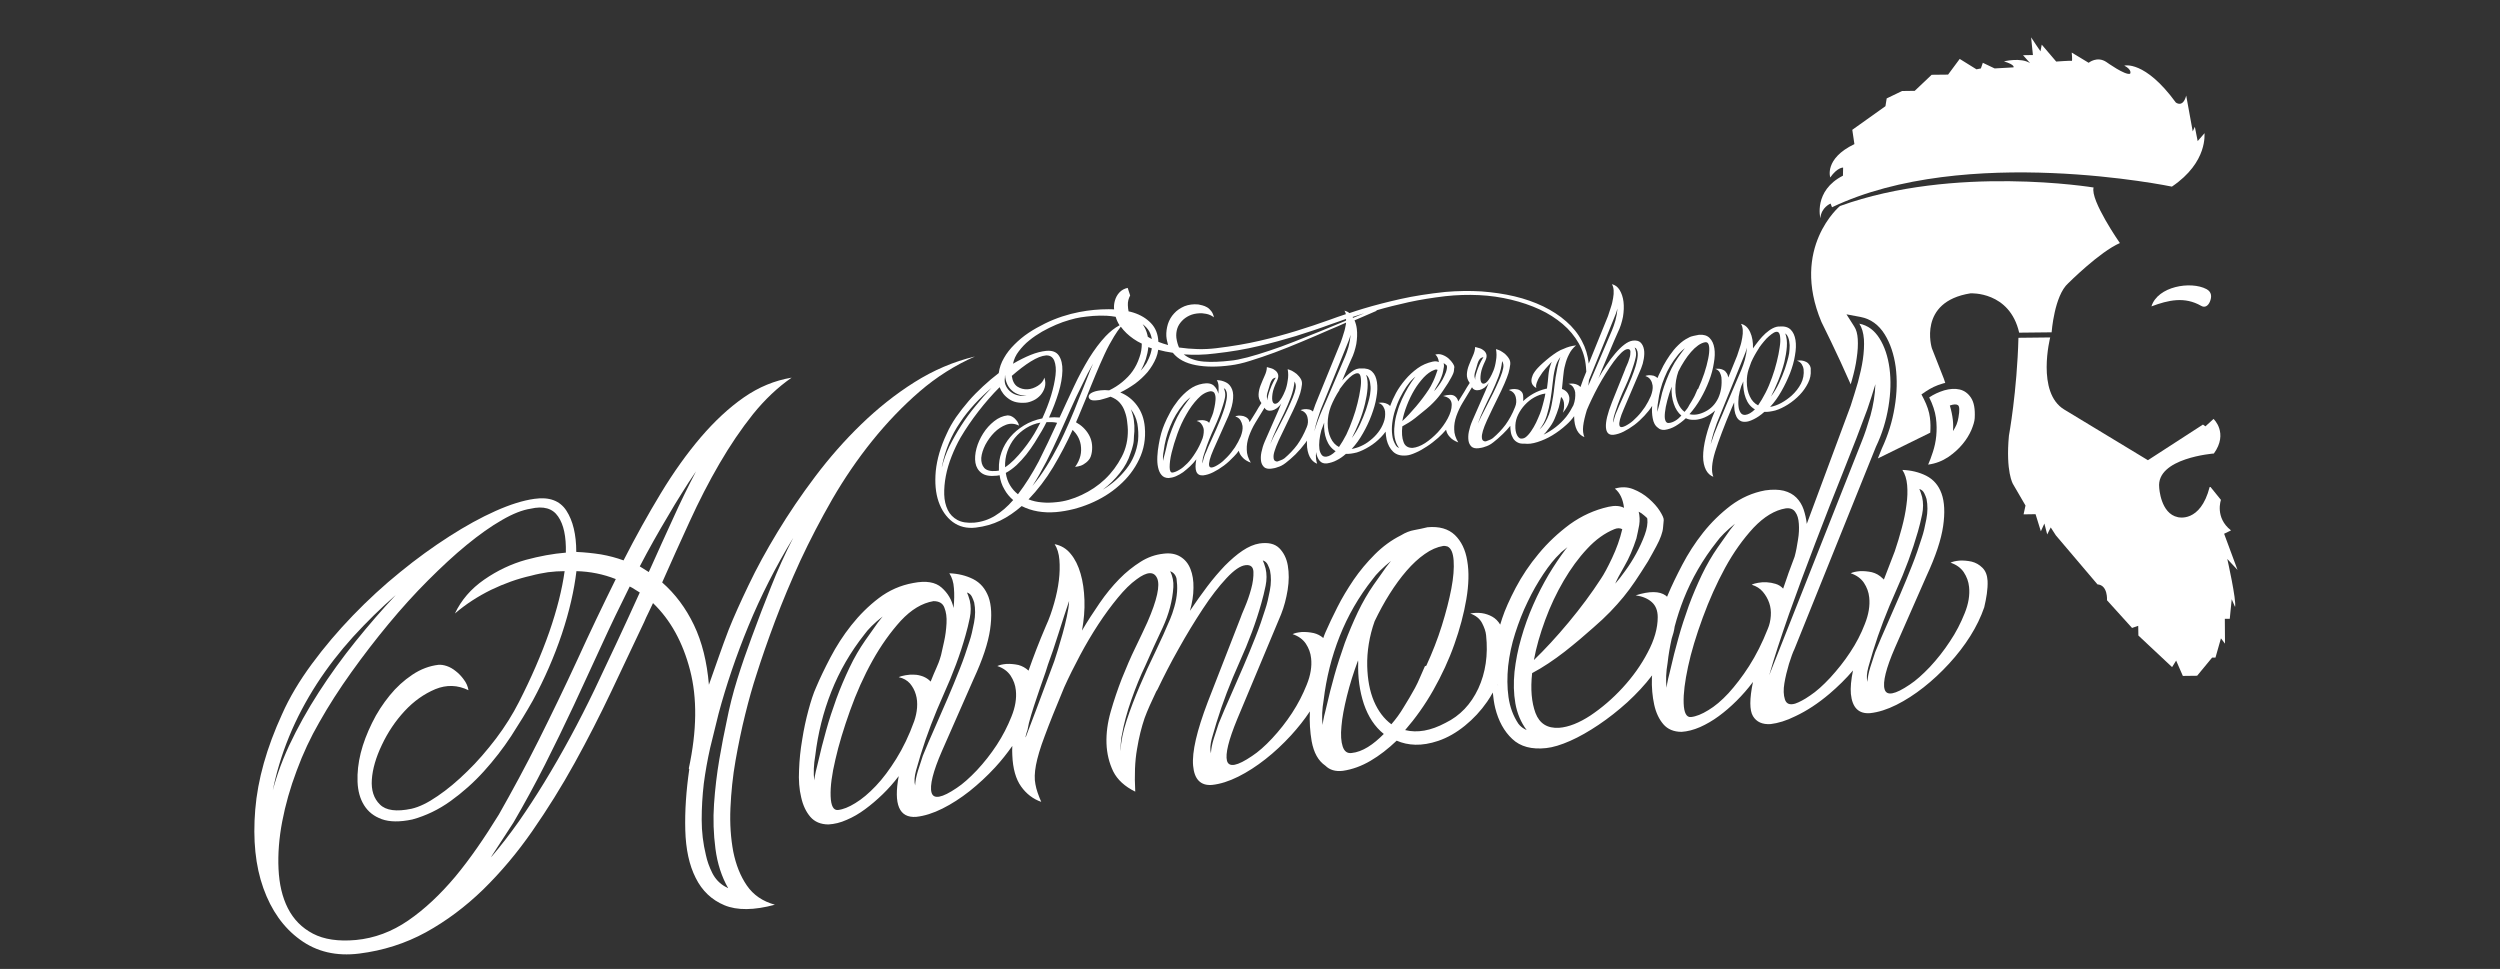
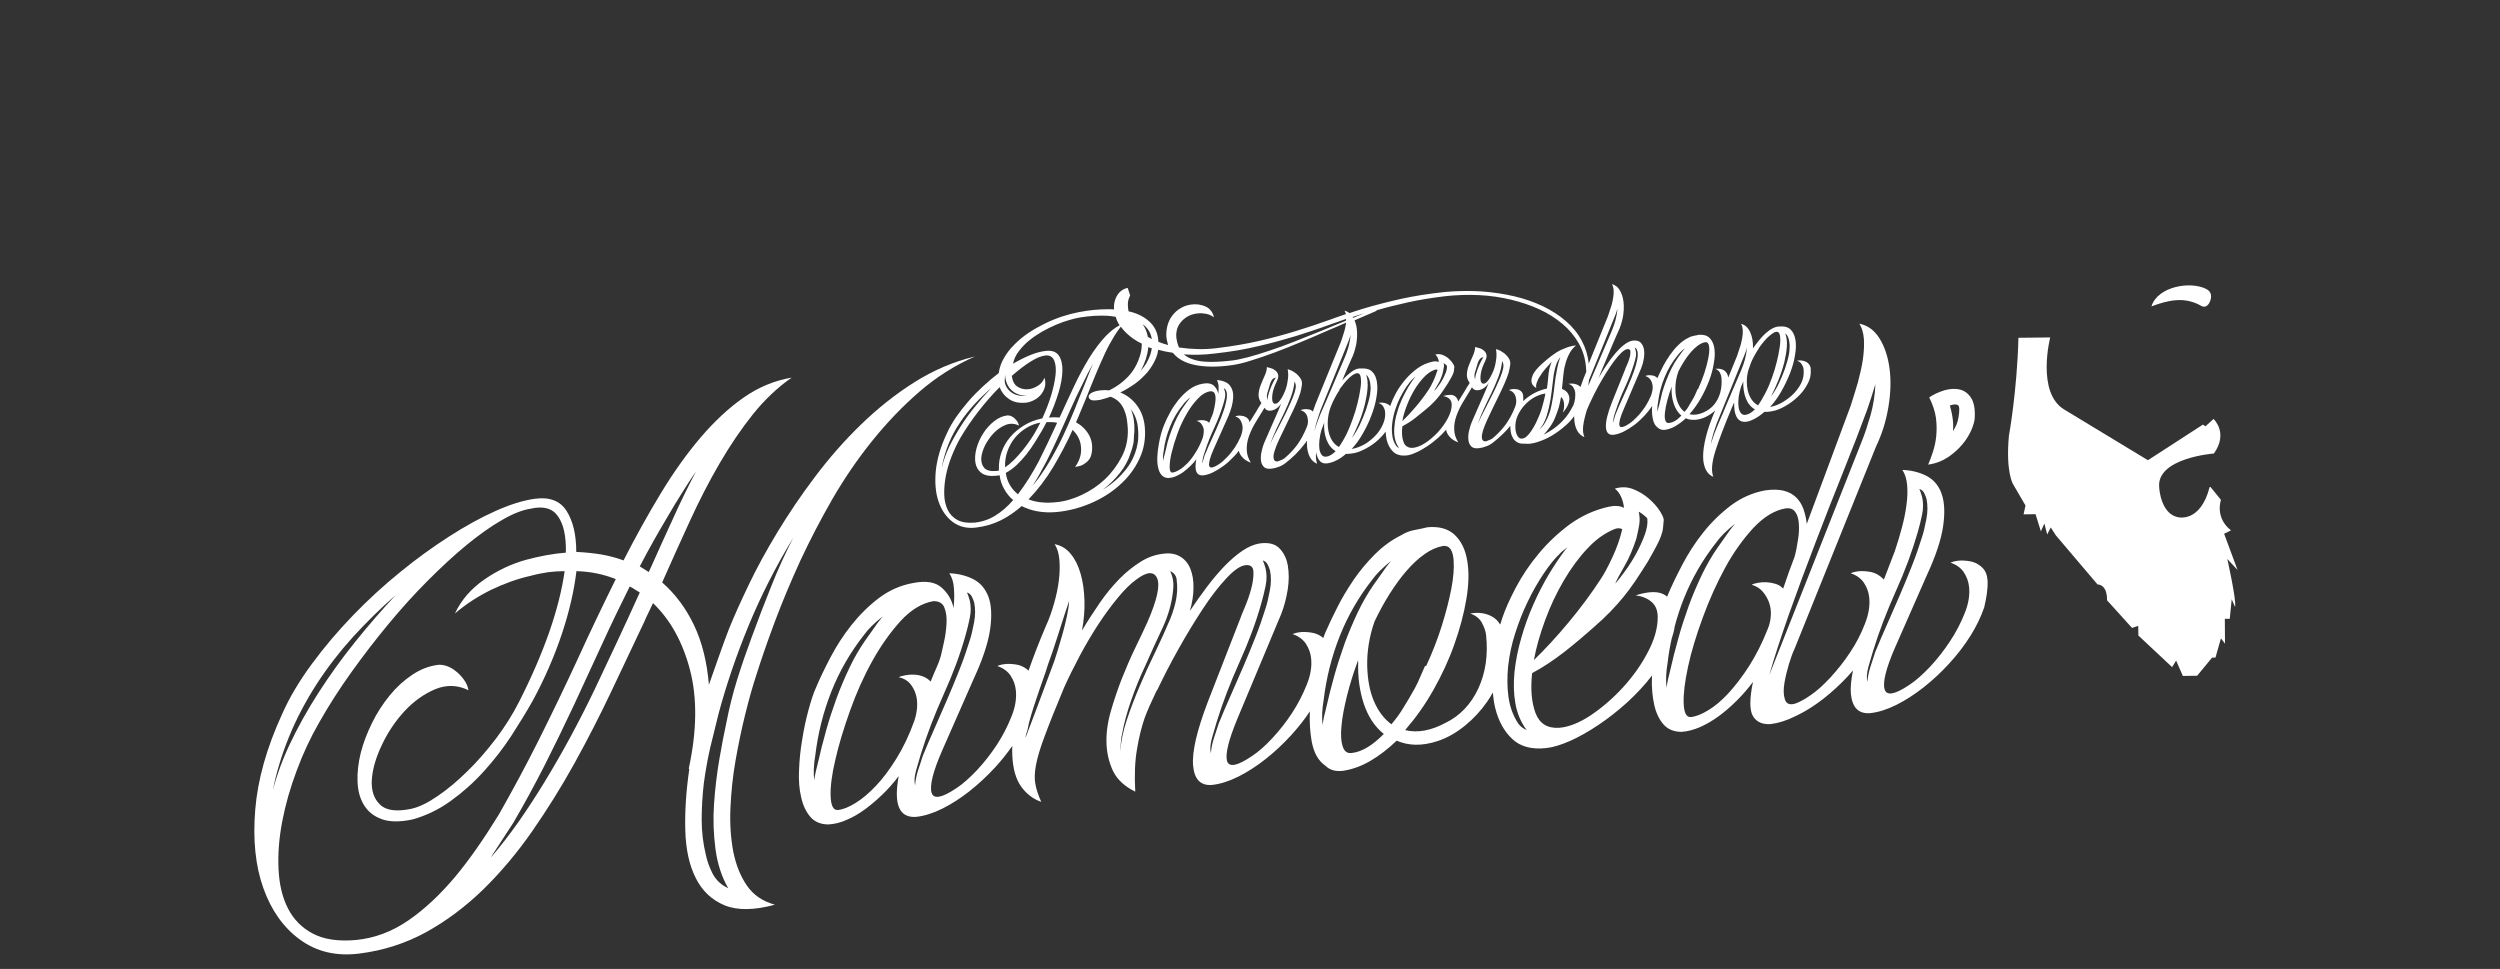
<svg xmlns="http://www.w3.org/2000/svg" version="1.1" id="Layer_2" x="0px" y="0px" viewBox="0 0 1417.3 549.3" style="enable-background:new 0 0 1417.3 549.3;" xml:space="preserve">
  <rect x="0" y="0" width="1417.3" height="549.3" fill="#333333" stroke="none" />
  <style type="text/css">
	.st0{fill-rule:evenodd;clip-rule:evenodd;fill:#FFFFFF;}
	.st1{fill:#FFFFFF;}
</style>
  <g>
    <g>
      <path class="st0" d="M1219.7,173.7c3.5-11.4,22.3-14.5,31.2-9.8c3,1.6,3.1,4.4,1.9,7.2c-0.9,2.1-2.7,3.6-4.9,2.3    C1238.5,168,1229.3,170.1,1219.7,173.7z" />
      <path class="st0" d="M1194.5,340.3c0,0,0.6-8.6-5.4-9l-23.6-27.8l-2.9-4.5l-2,4l-1.6-6.2l-2,4.4l-3-9.7l-6.8,0.1l1.1-5l-7.1-12.2    c0,0-4.2-6.9-2.3-27.4c0,0,4.6-25,5.4-55.5l18-0.2c0,0-8,31.3,8,40.9l47.4,28.7l31.2-20.2l1.4,1l4.6-4.2c0,0,8.6,7.9,0.2,19.6    c0,0-32.8,2.5-31,19.3c0,0,0.7,14.8,10.6,16.8c0,0,12.7,3.5,18-17.1l0.5,0l5.9,7.3c0,0-3.6,10,5.7,17.3l-3.9,1.9l7.6,20.5    l-5.8-6.2c0,0,5.3,23.5,4.4,27.2l-1.9-4.4l-1.1,11.1l-2.8,0l0.1,14.1l-2.3-3l-3.1,10.9l-1.9,0l-8.5,10.3l-8.1,0.1l-3.8-8.7    l-2.3,3.7l-19.1-17.9l-0.1-5.5l-3.5,1.2L1194.5,340.3z" />
-       <path class="st0" d="M1231.3,105.8c0,0-117.1-24.4-192.7,11.7l-0.8-2.1c0,0-5.3,2.1-5.8,8.3c0,0-4-15.5,12.8-24.1l0.1-4.6    c0,0-3.2-0.2-7.3,5.6c0,0-3.6-10.6,13.7-18.9l-1.2-8.1l18.8-13.4l0.7-4.4l8.7-4.2l7.2-0.1l9.6-9.1l9.3-0.1l6.6-8.9l9.5,5.9    l2.5-0.5l1.1-3.2l6.7,3.2l10.7-0.6c0,0,1.1-1.4-5.4-3.4c0,0,9.5-2.4,14.8,1l-4-4.5l5.6-0.1c0,0-1.1-10.6-1-10    c0.2,0.5,5.3,7.9,5.3,7.9l0.7-3.8l8.2,9.6c0,0,8.3-0.6,8.8-0.4c0.5,0.2,0-4.7,0-4.7l9.6,5.8c0,0,4.8-4,10.1-0.4    c0,0,10.7,7.7,13.4,6.6c0,0,1.4-2.1-3.3-4.6c0,0,11.6-3.2,29.2,20.9c0,0,4,3.3,5.9-3.9l3.7,20.3l1.2-2.6l1.6,8.1l3.9-4.5    C1249.6,75.6,1252,91.8,1231.3,105.8z" />
-       <path class="st1" d="M1186.9,106.3c0,0-78.9-13-143.8,10.5c0,0-28.2,23.5-10.5,65.7c0,0,9.1,18.2,16.6,35.4    c0.2-0.8,0.5-1.6,0.7-2.4c1.2-4.3,2.2-8.5,2.7-12.5c0.6-3.9,0.8-7.5,0.6-10.8c-0.2-2.9-0.8-5.3-2-7.1l-4.4-6.9l8,1.5    c5.7,1.1,10.3,4.4,13.7,9.9c3.1,5,5.2,11.2,6.2,18.4c0.9,7,0.8,14.7-0.6,22.9c-1.3,8.1-3.8,16-7.3,23.5l-2.2,5.5l29.7-14.6    c0.2-2.7,0.2-5.6-0.2-8.6c-0.4-3.3-1.6-6.8-3.4-10.4l-1.4-2.7l2.5-1.7c2.8-1.9,5.9-3.4,9.4-4.4c0.5-0.2,1.1-0.3,1.6-0.4    c-0.3-0.8-0.5-1.6-0.8-2.4l-6.8-17.3c0,0-8.2-26.3,21.9-31.1c0,0,22.2-1.3,27.6,22.3l18.4-0.2c0,0,1.5-20.8,9.4-27.8    c0,0,17.9-17.9,29.3-22.8C1201.8,137.8,1184.9,113.5,1186.9,106.3z" />
    </g>
    <g>
      <path class="st1" d="M417,431.1c1.6-9,3.4-17.8,5.5-26.2c2.1-8.5,4.2-15.9,6.3-22.3c2.9-9.2,6.4-19.3,10.6-30.5    c4.2-11.2,9-22.6,14.3-34.2c5.4-11.6,11.5-23.3,18.2-35c6.8-11.7,14.3-22.7,22.6-33c8.3-10.3,17.2-19.6,26.8-27.9    c9.6-8.3,20.1-14.9,31.4-19.9c-12.1,2.9-23.5,7.8-34.3,14.6c-10.8,6.8-20.8,14.8-30.2,23.9c-9.4,9.1-18,18.9-26,29.5    c-8,10.6-15.1,21.1-21.4,31.5c-6.3,10.4-11.8,20.4-16.4,30.1c-4.6,9.6-8.4,18-11.3,25.3c-1.9,5-3.8,10.1-5.6,15.3    c-1.8,5.2-3.7,10.5-5.6,15.9c-1.1-13-3.9-24.3-8.5-33.9c-4.6-9.6-10.6-17.6-18-24.1c5.1-11.5,10.3-23.1,15.6-34.6    c5.3-11.6,10.9-22.5,16.9-32.8c6-10.3,12.3-19.6,19-28c6.7-8.3,14-15.2,21.9-20.7c-9.6,1.6-18.6,5.3-27.1,11.2    c-8.5,5.9-16.6,13.5-24.5,22.7c-7.9,9.3-15.4,19.8-22.6,31.7c-7.2,11.9-14.2,24.5-21.1,38c-4.1-1.5-8.3-2.6-12.8-3.4    c-4.5-0.7-9.2-1.2-14-1.4c0-9.9-1.9-17.7-5.6-23.4c-3.7-5.7-9.8-7.9-18.1-6.7c-6.5,0.9-13.8,3.2-22.1,6.9    c-8.3,3.7-17,8.5-26.2,14.4c-9.2,5.9-18.5,12.6-27.8,20.2c-9.4,7.6-18.3,15.8-26.8,24.6c-8.5,8.8-16.3,18-23.3,27.5    c-7,9.5-12.7,19-16.9,28.5c-8.7,19-13.8,37-15.2,54.1c-1.4,17.1,0.1,31.9,4.6,44.5c4.5,12.6,11.4,22.4,20.8,29.2    c9.4,6.9,20.6,9.5,33.5,7.9c13.6-1.7,26.2-5.7,37.9-12.1c11.6-6.4,22.4-14.5,32.4-24.2c10-9.8,19.3-20.8,27.9-33.2    c8.6-12.4,16.6-25.2,24-38.6c7.4-13.4,14.3-26.9,20.8-40.6c6.5-13.7,12.7-26.8,18.6-39.3c0.7-1.7,1.5-3.4,2.4-5.2    c0.9-1.8,1.7-3.6,2.6-5.5c9.9,9.5,16.9,22.2,21,38c4.1,15.8,3.9,34.3-0.7,55.7c0.1,0.5,0.2,0.6,0.3,0.2c-1.8,12.4-2.6,24-2.3,34.8    c0.3,10.8,2.2,19.8,5.9,27.1c3.6,7.3,9.1,12.5,16.3,15.5c7.2,3,16.8,2.9,28.6-0.3c-6.9-1.9-12.2-5.5-15.9-10.9    c-3.7-5.4-6.2-11.8-7.7-19.2c-1.4-7.5-2-15.7-1.6-24.7C414.5,449.2,415.4,440.1,417,431.1z M154.2,450.4    c2.1-11.4,5.4-22.3,9.7-32.8c4.3-10.5,9.6-20.4,15.7-29.9c6.1-9.4,13-18.3,20.6-26.7c7.6-8.3,15.7-16.3,24.2-23.7    c-7.8,8.3-15.4,17.1-22.9,26.4c-7.5,9.3-14.4,18.9-20.8,28.8c-6.4,9.9-12,20-16.8,30.2c-4.8,10.3-8.3,20.6-10.6,30.9L154.2,450.4z     M258.1,497c-8.5,10.1-17.3,18.4-26.6,24.8c-9.3,6.4-19.2,10.1-29.7,11.1c-10,0.9-18.1-0.3-24.4-3.6c-6.3-3.3-11-8.1-14.2-14.4    c-3.2-6.3-4.9-13.7-5.3-22.3c-0.4-8.5,0.3-17.5,2.1-26.9c1.8-9.4,4.5-19,8.2-28.8c3.6-9.8,7.9-18.9,12.8-27.4    c5.3-9.4,11.4-18.9,18.2-28.4c6.8-9.5,13.8-18.6,21.1-27.4c7.3-8.8,14.7-17,22.3-24.6c7.6-7.6,14.9-14.4,22-20.2    c7.1-5.8,13.7-10.5,20-14.1c6.2-3.6,11.6-5.7,16.2-6.4c7.3-1.7,12.5-0.2,15.6,4.4c3.2,4.6,4.6,11.4,4.4,20.5    c-7.4,0.6-14.9,2-22.7,4.1c-8.2,2.3-16.1,6-23.6,11.2c-7.5,5.2-13,11.6-16.6,19.2c6.2-5.3,13-9.7,20.5-13.4c7.5-3.6,15-6.3,22.6-8    c3.3-0.9,6.5-1.5,9.7-2c3.2-0.4,6.3-0.6,9.4-0.6c-1.4,10.2-4.3,21.8-8.7,34.5c-4.5,12.8-10.2,26-17.2,39.7    c-3.5,6.9-7.8,13.8-13,20.7c-5.2,6.8-10.6,13.1-16.3,18.6c-5.7,5.6-11.3,10.3-16.8,14c-5.5,3.8-10.4,6.2-14.8,7.2    c-8.5,1.8-14.5,1-17.9-2.4c-3.5-3.4-5-8.1-4.6-14.1c0.4-6,2.3-12.6,5.7-19.7c3.4-7.2,7.7-13.6,12.9-19.2c5.2-5.6,11-9.7,17.4-12.4    c6.4-2.6,12.6-2.4,18.8,0.6c-0.4-2.3-1.3-4.3-2.7-6.1c-1.3-1.8-2.8-3.4-4.5-4.7c-1.6-1.3-3.3-2.3-5.1-2.9    c-1.8-0.6-3.3-0.8-4.7-0.7c-5.1,0.6-10,2.4-14.8,5.6c-4.8,3.2-9.1,7.1-12.9,11.8c-3.8,4.7-7.2,9.8-10,15.6c-2.8,5.7-5,11.4-6.4,17    c-1.4,5.6-2,11.1-1.8,16.3c0.2,5.2,1.4,9.6,3.7,13.3c2.3,3.7,5.6,6.3,10,7.9c4.4,1.6,10.2,1.7,17.3,0.2c7.7-2.1,15-5.6,21.8-10.5    c6.8-4.9,13.1-10.5,18.8-16.8c5.7-6.3,10.9-13,15.5-20c4.6-7.1,8.7-13.8,12.3-20.2c6.6-12.2,12.1-24.8,16.4-37.6    c4.3-12.9,7-24.8,8.3-35.7c7.8,0.2,15.2,1.7,22.3,4.5c-7.4,15-14.7,30.2-21.8,45.8c-7.2,15.6-14.5,30.7-21.9,45.5    c-7.4,14.8-15,28.8-22.6,42.2C274.6,475.1,266.5,486.9,258.1,497z M337.1,390.9c-8.7,18.1-18.2,35.8-28.8,53.1    c-4.4,7.2-9.1,14.4-14.1,21.6c-5.1,7.2-10.3,14-15.8,20.4l0.4-0.8l12.3-18.9c6.3-10.8,12.2-21.7,17.8-32.7    c5.6-11.1,11-22.2,16.3-33.5c5.2-11.3,10.5-22.6,15.7-34c5.2-11.4,10.6-22.6,16.1-33.6c0.9,0.4,1.9,1,2.8,1.6    c0.9,0.6,1.9,1.2,2.9,1.8C354.3,354.5,345.7,372.8,337.1,390.9z M369.3,321l-1.5,3.3l-5.1-3.2c5-9.6,10.5-19.4,16.5-29.4    c2.2-3.8,4.6-7.8,7.2-11.9c2.6-4.2,5.3-8.4,8.2-12.6c-4.7,9-9.1,18-13.1,26.9C377.3,303.2,373.3,312.1,369.3,321z M405.6,481.2    c1.1,8.4,3.5,15.8,7.2,22.3c-0.4-0.1-0.7-0.3-0.8-0.4c-0.2-0.2-0.5-0.3-0.8-0.4c-3.2-1.8-5.7-4.4-7.4-7.8    c-1.7-3.4-2.9-6.8-3.6-10.1c-1.6-6.6-2.4-13.2-2.4-20.1c0-6.8,0.4-13.6,1.2-20.5c0.9-6.8,2.1-13.5,3.6-20.2    c1.6-6.6,3.2-13.1,4.8-19.5c4.3-16,9.9-32.6,16.9-49.6c7-17,15.5-33.7,25.4-50c-4.7,9.2-8.9,18.4-12.6,27.8    c-3.8,9.4-7.4,18.9-11,28.7c-2.9,7.8-5.6,15.6-8.1,23.6c-2.5,8-4.5,16-6.1,24.2c-1.3,6-2.7,13.1-4.1,21.3    c-1.4,8.2-2.4,16.6-3,25.3C404.2,464.3,404.5,472.8,405.6,481.2z" />
      <path class="st1" d="M1126.8,329.3c-0.2-3.2-1.1-5.6-2.9-7.4c-1.8-1.8-3.8-2.9-6.1-3.5c-2.3-0.5-4.6-0.7-6.8-0.6    c-2.3,0.2-4,0.6-5.2,1.2c3.3,1.1,5.8,2.9,7.5,5.4c1.7,2.6,2.7,5.3,3,8.3c0.5,4.6-0.3,9.6-2.5,15c-2.2,5.5-4.9,10.8-8.4,16    c-3.4,5.2-7.2,10-11.3,14.4c-4.1,4.3-7.9,7.7-11.4,10c-8.4,5.7-13.2,6.6-14.3,2.6c-1.1-3.9,0.8-11.8,5.9-23.5l17.9-40.7    c5.2-11.2,8.3-20.6,9.4-28.2c1.1-7.6,0.8-13.8-0.9-18.5c-1.7-4.7-4.6-8-8.7-10.1c-4-2-8.5-3.1-13.5-3.3c1.5,2.3,2.4,5.2,2.7,8.6    c0.3,3.4,0.2,7.2-0.4,11.3c-0.5,4.1-1.4,8.4-2.6,12.9c-1.2,4.5-2.5,8.9-4,13.3l-6.2,16.1c-0.2-0.3-0.4-0.5-0.7-0.7    c-1.8-1.8-3.8-2.9-6.1-3.5c-2.3-0.5-4.6-0.7-6.8-0.6c-2.3,0.2-4,0.6-5.2,1.2c3.3,1.1,5.8,2.9,7.5,5.4c1.7,2.6,2.7,5.3,3,8.3    c0.5,4.6-0.3,9.6-2.5,15.1c-2.1,5.5-4.9,10.9-8.3,16c-3.4,5.2-7.2,9.9-11.3,14.4c-4.1,4.4-7.9,7.8-11.4,10.1    c-1.8,1.3-3.4,2.2-4.7,2.9c-1.3,0.7-2.6,1.3-3.8,1.7c-3.1,0.9-5,0.1-5.8-2.4c-0.8-2.5-0.9-5.5-0.3-9.1c0.6-3.6,1.5-7.3,2.6-11    c1.2-3.8,2.2-6.6,3.1-8.4l46.2-114.7c3.5-7.3,5.8-14.8,7.1-22.7c1.3-7.8,1.5-15.1,0.6-21.8c-0.9-6.7-2.8-12.4-5.7-17    c-2.9-4.6-6.7-7.4-11.4-8.3c1.5,2.3,2.3,5.2,2.6,8.8c0.2,3.5,0,7.3-0.6,11.5c-0.6,4.1-1.6,8.4-2.8,12.9c-1.3,4.5-2.7,8.9-4.1,13.3    l-24.9,67c-0.3-2.8-0.9-5.5-1.8-8.2c-0.9-2.6-2.3-4.9-4.1-6.7c-1.8-1.8-4.1-3.1-7.1-3.9c-2.9-0.7-6.5-0.8-10.6-0.2    c-7.1,1.3-13.6,4.2-19.5,8.6c-5.9,4.5-11.1,9.6-15.7,15.4c-4.6,5.8-8.5,11.9-11.8,18.2c-3.3,6.3-6,11.9-8.1,16.9    c-0.2,0.4-0.3,0.8-0.5,1.2c-0.3-0.2-0.5-0.5-0.8-0.7c-3.5-2.5-9.1-2.6-17-0.1c4,0.6,7,1.9,9.2,3.9c2.2,2,3.3,4.8,3.3,8.5    c0,6.2-1.9,12.9-5.7,20c-3.7,7.1-8.5,13.8-14.2,20c-5.7,6.2-11.8,11.4-18.2,15.7c-6.4,4.2-12.4,6.6-17.8,7    c-6.7,0.4-11.1-2.4-13.4-8.4c-2.2-6-2.9-13.5-1.9-22.6c6.2-3.3,12.3-7.4,18.5-12.2c6.1-4.8,11.5-9.4,16.2-13.6    c3.7-3.2,6.9-6.2,9.6-9c2.7-2.8,5.2-5.6,7.5-8.4c2.3-2.8,4.5-5.8,6.6-8.9c2.1-3.2,4.6-6.9,7.3-11.3c1.9-3.4,3.5-6.2,4.7-8.5    c1.2-2.2,2.1-4.2,2.7-5.9c0.6-1.7,1-3.2,1.1-4.5c0.1-1.3,0.3-2.8,0.4-4.4c0.1-1.1-0.7-2.8-2.2-5.2c-1.5-2.4-3.6-4.7-6.2-7    c-2.6-2.3-5.6-4.1-8.9-5.4c-3.3-1.3-6.8-1.4-10.4-0.3c2.9,2.3,4.6,6,5.2,10.9c-2.3-1.2-5.2-1.4-8.8-0.6c-8,1.8-15.2,5.1-21.9,9.9    c-6.6,4.9-12.5,10.4-17.7,16.7c-5.2,6.2-9.5,12.7-13,19.3c-3.5,6.7-6.1,12.5-7.7,17.4c-0.4,1.2-0.7,2.4-1.1,3.5    c-1.2-2-2.7-3.5-4.5-4.5c-1.8-1-3.8-1.7-5.9-2c-2.2-0.3-4.4-0.2-6.6,0.2c3.1,1.1,5.4,2.9,6.7,5.4c1.3,2.5,2.1,4.8,2.3,6.9    c1.2,11.2-0.3,21.3-4.4,30.2c-4.2,9-10.4,15.5-18.6,19.5c-8.4,4.5-16,5.8-22.9,4.1c5.8-6.7,11.2-14.2,16-22.7    c4.8-8.5,8.8-17.1,11.9-25.9c3.1-8.7,5.4-17.3,6.8-25.6c1.4-8.3,1.6-15.6,0.5-21.8c-1-6.3-3.4-11.1-7-14.6    c-3.7-3.5-8.8-5-15.5-4.4c-2.6,0.6-5.1,1.2-7.5,1.6c-2.4,0.4-5,1.4-7.6,3c-5.4,2.7-10.3,6.3-14.8,10.8c-4.5,4.5-8.5,9.3-12,14.4    c-3.5,5.2-6.6,10.3-9.2,15.5c-2.6,5.2-4.9,9.9-6.7,14.1c-0.5,1.1-0.9,2.2-1.3,3.4c-1.6-1.4-3.4-2.3-5.4-2.8    c-2.3-0.5-4.6-0.7-6.8-0.6c-2.3,0.2-4,0.6-5.2,1.2c3.3,1.1,5.8,2.9,7.5,5.4c1.7,2.6,2.7,5.3,3,8.3c0.5,4.6-0.3,9.6-2.5,15    c-2.2,5.5-4.9,10.8-8.3,16c-3.4,5.2-7.2,10-11.3,14.4c-4.1,4.4-7.9,7.7-11.4,10c-8.4,5.7-13.1,6.6-14.2,2.7    c-1-3.9,0.9-11.7,5.8-23.6l24.9-59.5c1.7-4.3,2.9-8.9,3.7-13.8c0.8-5,0.8-9.5,0.1-13.7c-0.7-4.2-2.4-7.5-4.9-10    c-2.6-2.5-6.3-3.3-11.2-2.6c-3.1,0.5-6.3,1.9-9.6,4.1c-3.3,2.2-6.6,5.1-10,8.5c-3.3,3.5-6.7,7.4-10,11.8c-3.3,4.4-6.6,9-9.8,13.8    c1.3-4.6,2-8.9,2-13c0.1-4.1-0.5-7.7-1.7-10.7c-1.2-3.1-3.1-5.4-5.7-7c-2.6-1.6-5.8-2.2-9.6-1.7c-4.6,0.5-8.9,2-13,4.6    c-4.1,2.6-8.2,5.8-12.1,9.8c-3.9,4-7.6,8.5-11.1,13.6c-3.5,5.1-6.9,10.3-10,15.6c1.1-6,1.6-11.7,1.4-17.3    c-0.2-5.6-0.9-10.6-2.2-15c-1.3-4.5-3.1-8.2-5.6-11.2c-2.4-3-5.5-4.8-9.1-5.5c1.5,2.3,2.4,5.3,2.7,8.9c0.3,3.6,0.2,7.5-0.3,11.6    c-0.5,4.1-1.4,8.5-2.7,13c-1.3,4.6-2.8,8.9-4.7,13c-3.9,9.1-7.1,17.5-9.8,25.2c-1.7-1.6-3.6-2.6-5.7-3.2c-2.3-0.5-4.6-0.7-6.8-0.6    c-2.3,0.2-4,0.6-5.2,1.2c3.3,1.1,5.8,2.9,7.5,5.4c1.7,2.6,2.7,5.3,3,8.3c0.5,4.6-0.3,9.6-2.5,15c-2.2,5.5-4.9,10.8-8.3,16    c-3.4,5.2-7.2,10-11.3,14.4c-4.1,4.3-7.9,7.7-11.4,10c-8.4,5.7-13.2,6.6-14.3,2.6c-1.1-3.9,0.8-11.8,5.9-23.5l17.9-40.7    c5.2-11.2,8.3-20.6,9.4-28.2c1.1-7.6,0.8-13.8-0.9-18.5c-1.8-4.7-4.6-8-8.7-10.1c-4-2-8.5-3.1-13.5-3.3c1.5,2.3,2.4,5.1,2.6,8.5    c0.3,3.3,0.2,7.1-0.2,11.2c-1-4.7-3.3-8.5-6.8-11.6c-3.5-3.1-8.8-4-16-2.6c-7.3,1.3-13.8,4.2-19.6,8.6c-5.8,4.4-11,9.6-15.6,15.4    c-4.6,5.8-8.5,11.9-11.8,18.2c-3.3,6.3-6,11.9-8.1,16.9c-1.6,3.5-3,7.9-4.4,13.1c-1.4,5.2-2.6,10.7-3.5,16.5    c-1,5.8-1.6,11.5-1.8,17.3c-0.3,5.8,0.1,11,1.2,15.5c1,4.6,2.8,8.3,5.2,11.1c2.4,2.8,5.9,4.3,10.3,4.3c3.3-0.2,6.8-1,10.3-2.6    c3.6-1.5,7-3.5,10.4-6c3.4-2.5,6.7-5.3,10-8.5c3.3-3.2,6.3-6.6,9.1-10.3c-3,16.1,0.3,23.8,9.9,23.1c4.7-0.5,9.7-2.1,14.9-4.7    c5.2-2.6,10.3-5.9,15.4-9.9c5-4,9.9-8.5,14.5-13.5c3.6-3.9,6.8-8,9.7-12.1c-0.1,1.8-0.1,3.6,0,5.2c0.3,7.7,2,13.6,5,17.8    c3,4.2,6.8,7.1,11.4,8.7c-1.6-3.7-2.8-7-3.3-10c-0.6-2.9-0.5-6.5,0.3-10.8c0.8-4.2,2.4-9.8,5-16.6c2.5-6.8,6.2-16,11-27.5    c2.7-6,5.7-12,9-18.2c3.3-6.2,6.8-12.1,10.4-17.6c3.6-5.5,7.3-10.5,11-15c3.7-4.5,7.2-8,10.7-10.5c5.9-4.4,9.8-4.6,11.6-0.6    c1.8,4,0,12.3-5.5,24.9c-1.9,4.1-4.1,8.9-6.8,14.4c-2.7,5.5-5.2,11.4-7.7,17.6c-2.4,6.2-4.5,12.4-6.3,18.7    c-1.8,6.3-2.6,12.3-2.4,18.1c0.2,5.7,1.5,11,3.8,15.8c2.4,4.8,6.6,8.6,12.5,11.5c-0.5-9.3-0.2-17.4,1-24.1    c1.1-6.8,2.6-12.6,4.3-17.6c0.8-2.2,1.8-4.6,2.9-7.1c1.1-2.5,2.4-5.2,3.7-8l0.7-1.1c3.5-7.3,7.4-15,12-23.1    c4.5-8.1,9.1-15.6,13.7-22.6c4.6-7,9.1-12.8,13.4-17.4c4.3-4.6,7.9-7.1,10.9-7.4c2.8-0.3,4.3,1,4.4,3.8c0.1,2.8-0.3,6.1-1.3,9.7    c-1,3.7-2.2,7.1-3.6,10.4c-1.4,3.3-2.2,5.2-2.3,5.7l-18.7,48c-6.2,16.3-9,28.3-8.3,36.1c0.7,7.8,4.3,11.4,10.7,10.9    c4.7-0.5,9.7-2.1,14.9-4.7c5.2-2.6,10.3-5.9,15.4-9.9c5.1-4,9.9-8.5,14.5-13.5c4-4.4,7.6-8.9,10.7-13.6c-0.3,6,0.1,11.6,1,16.9    c1.2,6.5,3.7,11.1,7.8,13.9c2.4,2.4,5.7,3.4,9.9,2.9c5.4-0.8,10.6-2.7,15.7-5.7c5.1-3,10-6.8,14.8-11.4c3.2,1.4,6.7,2.2,10.6,2.3    c3.9,0.1,8.3-0.6,13-2.2c5.3-1.8,10.3-4.7,15.1-8.6c4.8-3.9,9-8.4,12.6-13.6c1.2-1.7,2.2-3.4,3.2-5.2c0.3,3.1,0.7,6.1,1.4,8.9    c1.8,7.2,5,13.1,9.6,17.4c4.6,4.4,11.1,6.1,19.3,5.2c3.8-0.4,8.4-1.8,13.6-4.1c5.2-2.3,10.6-5.4,16.1-9.1c5.5-3.7,11-8,16.3-12.8    c5.2-4.8,9.9-9.8,14-15.2c0,0.4,0,0.7-0.1,1.1c-0.2,5.8,0.3,10.9,1.3,15.5c1,4.6,2.8,8.3,5.2,11.1c2.4,2.8,5.9,4.3,10.3,4.3    c3.3-0.2,6.8-1.1,10.5-2.7c3.6-1.6,7.2-3.7,10.6-6.2c3.4-2.5,6.8-5.4,10.1-8.7c3.3-3.3,6.4-6.8,9.3-10.7c-2,9.6-2,16.1,0,19.4    c2,3.3,5.3,4.8,10,4.5c4.2-0.5,8.9-1.9,14.1-4.5c6.4-3,12.8-7.2,19.3-12.7c4.8-4.1,9.3-8.5,13.3-13.2c-1.1,5.3-1.5,9.8-1.2,13.3    c0.8,7.8,4.4,11.4,10.9,10.9c4.7-0.5,9.7-2.1,14.9-4.7c5.2-2.6,10.3-5.9,15.4-9.9c5.1-4,9.9-8.5,14.5-13.5c4.6-5,8.6-10.2,12-15.6    c3.4-5.4,6-10.8,7.9-16.3C1126.1,339.1,1127,334.1,1126.8,329.3z M468.3,414.3c-1.7,6.1-3.2,11.9-4.4,17.3c-0.5,2-0.9,3.9-1.4,5.7    c-0.4,1.8-0.7,3.5-0.9,5.1c-0.5-4.2-0.3-8.9,0.6-14.1c1.5-12.5,4.5-24.6,9.1-36.2c4.6-11.6,10.8-22.4,18.8-32.5    c0.9-1.3,2.3-2.9,4.1-4.7c1.8-1.8,3.9-3.6,6.2-5.4c-1.9,2.3-3.7,4.7-5.3,7.1c-1.7,2.4-3.2,4.6-4.6,6.5c-3.2,4.6-6.2,9.7-8.9,15.4    c-2.7,5.7-5.2,11.5-7.4,17.5C472,402.1,470,408.1,468.3,414.3z M508.1,430.2c-3.8,6.1-7.6,11.2-11.6,15.4c-4,4.2-7.8,7.4-11.6,9.7    c-3.7,2.3-7,3.6-9.8,3.9c-2.6,0.3-4-2.3-4.2-7.8c-0.2-5.5,0.7-12.4,2.7-20.8c1.9-8.4,4.7-17.6,8.3-27.7    c3.6-10.1,7.8-19.5,12.7-28.3c4.9-8.8,10.3-16.3,16.1-22.7c5.9-6.3,12-10,18.5-11.1c3.2,0,5.3,1.2,6.2,3.7c1,2.5,1.4,5.4,1.2,8.9    c-0.2,3.5-0.6,6.9-1.4,10.4c-0.8,3.4-1.3,6-1.7,7.6c-0.5,1.8-1,3.3-1.4,4.3c-0.4,1-0.8,2-1.3,3.1c-0.4,1-0.9,2.1-1.4,3.2    c-0.5,1.1-1.1,2.6-1.8,4.4c-1.2-1.3-2.6-2.2-4.3-2.9c-1.7-0.6-3.3-1-5-1c-1.7-0.1-3.3,0-4.9,0.3c-1.6,0.3-2.9,0.6-3.9,1.1    c2.7,0.6,4.8,1.8,6.4,3.6c1.5,1.8,2.6,3.8,3.3,6.2c0.7,2.3,0.9,4.8,0.7,7.5c-0.2,2.7-0.8,5.2-1.6,7.6    C515.4,416.9,511.9,424.1,508.1,430.2z M520.4,437c-1,3.2-1.5,6-1.6,8.3c-0.6-2.2-0.4-5,0.5-8.4c1-3.4,1.8-6.3,2.6-8.9    c3.5-11.4,7.9-22.8,13.1-34.4c5.2-11.5,9.4-22.7,12.4-33.5c0.9-3.1,1.7-6.4,2.4-9.8c0.7-3.4,0.7-6.7,0-9.8    c-0.6-2.1-1.1-3.6-1.6-4.6c1.3,0.4,2.2,1.2,2.8,2.4c0.6,1.2,1,2.3,1.3,3.3c0.7,3.5,0.7,7.3-0.1,11.4c-0.8,4.2-1.6,7.7-2.6,10.6    c-1.6,5.1-3.4,10.4-5.6,15.9c-2.2,5.5-4.4,11-6.8,16.5c-2.4,5.6-4.8,11.1-7.2,16.5c-2.4,5.4-4.7,10.7-6.8,15.9    C522.4,430.9,521.4,433.8,520.4,437z M604.8,349.6c-0.7,3.3-1.5,6.5-2.4,9.7c-0.9,3.2-1.8,6.2-2.6,8.9c-0.9,2.7-1.5,4.9-2.1,6.6    l-10.5,28.2l-5.6,14.7c-0.3,0.6-0.3,0.3,0-0.9c0.3-1.2,0.6-2.1,0.9-2.9c0.4-2.5,1.1-5.4,2.1-8.6c1-3.2,2-6.5,3.2-9.9    c1.1-3.4,2.3-6.7,3.4-9.9c1.2-3.2,2.1-6.1,2.9-8.7c1.8-4.8,3.8-10.7,6-17.7c2.2-7,4.2-13.1,6-18.4    C606,343.4,605.5,346.4,604.8,349.6z M667.3,335.5c-0.2,2.8-0.7,5.6-1.5,8.4c-0.8,2.8-1.6,5.2-2.4,7c-2.4,5.8-5.2,11.9-8.3,18.4    c-3.2,6.5-6.2,13.1-9,19.7c-2.8,6.6-5.3,13.1-7.4,19.5c-2,6.1-3.2,11.8-3.5,17.3c0-0.8,0-1.6,0.1-2.7c0.1-1.2,0.1-2.4,0.3-3.6    c0.1-1.3,0.2-2.2,0.4-2.7c1.1-6.3,2.9-13,5.4-20.1c2.5-7.1,5.1-13.5,7.9-19.3c3.1-7.1,6.4-14.3,9.9-21.7c3.4-7.4,5.5-15,6-22.8    c0.2-3.2-0.4-6.2-1.8-9.1c1.8,0.7,3.1,2.1,3.6,4.2C667.3,330.3,667.5,332.8,667.3,335.5z M688.1,418.8c-1,3.2-1.5,6-1.6,8.3    c-0.6-2.2-0.4-5,0.5-8.4c1-3.4,1.8-6.3,2.6-8.9c3.5-11.4,7.9-22.8,13.1-34.4c5.2-11.5,9.4-22.7,12.4-33.5c0.9-3.1,1.7-6.4,2.4-9.8    c0.7-3.4,0.7-6.7,0-9.8c-0.6-2.1-1.1-3.6-1.6-4.6c1.3,0.4,2.2,1.2,2.8,2.4c0.6,1.2,1,2.3,1.3,3.3c0.7,3.5,0.7,7.3-0.1,11.4    c-0.8,4.2-1.6,7.7-2.6,10.6c-1.6,5.1-3.4,10.4-5.6,15.9c-2.2,5.5-4.4,11-6.8,16.5c-2.4,5.6-4.8,11.1-7.2,16.5    c-2.4,5.4-4.7,10.7-6.8,15.9C690.1,412.7,689.1,415.6,688.1,418.8z M756.5,382.9c-1.7,6.1-3.2,11.9-4.4,17.3    c-0.5,2-0.9,3.9-1.4,5.7c-0.4,1.8-0.7,3.5-0.9,5.1c-0.5-4.2-0.3-8.9,0.6-14.1c1.5-12.5,4.5-24.6,9.1-36.2    c4.6-11.6,10.8-22.4,18.8-32.5c0.9-1.3,2.3-2.9,4.1-4.7c1.8-1.8,3.9-3.6,6.2-5.5c-1.9,2.3-3.7,4.7-5.3,7.1    c-1.7,2.4-3.2,4.6-4.6,6.5c-3.2,4.6-6.2,9.8-8.9,15.4c-2.7,5.7-5.2,11.6-7.4,17.5C760.2,370.8,758.2,376.8,756.5,382.9z     M775.5,423.5c-3.1,1.9-6.2,3.1-9.3,3.4c-2.5,0.3-4.1-1-5-3.7c-0.9-2.7-1.2-6.6-0.7-11.5c0.4-4.9,1.5-10.6,3.1-17.1    c1.6-6.5,3.7-13.2,6.3-20.2l0.1,1c-0.3,8.5,0.8,16.4,3.2,23.7c2.5,7.3,6.2,12.9,11.3,17C781.5,419.1,778.6,421.6,775.5,423.5z     M788.8,410.6c-4.2-3.1-7.5-7.5-9.9-13.1c-2.4-5.7-3.6-12.3-3.8-19.9c-0.1-4.1,0.2-8.3,0.9-12.6c0.7-4.3,1.8-8.6,3.3-12.8    c2.6-5.4,5.4-10.6,8.5-15.5c3.1-4.9,6.3-9.3,9.6-13.1c3.3-3.8,6.7-7,10.3-9.5c3.5-2.5,7-4,10.5-4.6c0.5-0.1,1.3,0,2.4,0.3    c2.1,1,3.2,3.7,3.5,8c0.3,4.3-0.1,9.6-1.3,15.9c-1.2,6.3-3,13.3-5.4,21c-2.4,7.7-5.4,15.3-8.8,22.7l-0.8,0.3    c-1,2.2-1.9,4.4-2.8,6.4c-0.8,2-1.8,4-2.8,5.9c-2.1,3.8-4.2,7.4-6.4,10.9C793.7,404.5,791.3,407.7,788.8,410.6z M920.9,321    c2.7-4.6,4.9-9.9,6.8-15.7c0.6-2.5,1.1-5.1,1.6-7.7c0.4-2.6,0.3-5.1-0.3-7.5c0.9,0.4,2,1.1,3.1,2.1c1.2,0.9,1.8,1.6,1.8,1.9    c0.3,2.6-0.2,5.7-1.5,9.2c-1.3,3.5-2.9,7-4.8,10.5c-1.9,3.5-4,6.8-6.2,9.8c-2.2,3.1-4.1,5.5-5.7,7.3    C916.5,328.9,918.2,325.6,920.9,321z M899.8,311.1c4.8-5.2,10-8.9,15.4-11.1c1.7-0.7,3.2-0.7,4.5,0c-1.3,5.6-3.3,11.1-5.8,16.4    c-2.5,5.3-4.6,9.2-6.3,11.7c-5.3,8.2-11.4,16.4-18.3,24.7c-6.9,8.3-13.5,15.4-19.7,21.4c1.3-7.2,3.5-14.8,6.4-22.7    c2.9-7.9,6.4-15.3,10.5-22.3C890.5,322.4,894.9,316.3,899.8,311.1z M848.8,388.2c0.2,0.2,0.4,0.2,0.6,0.2    C849,388.4,848.8,388.4,848.8,388.2z M860.8,410.3c-3-4.5-4.8-9.5-5.6-15.1c-0.8-5.6-0.8-11.5-0.2-17.6c0.7-6.2,2-12.4,4-18.6    c2-6.2,4.3-12.2,7.1-17.9c2.7-5.7,5.7-10.9,8.9-15.7c3.2-4.8,6.3-8.7,9.4-11.6c0.3-0.4,0.8-0.9,1.6-1.5c0.7-0.6,1.6-1.3,2.6-2.1    l-1.2,1.5c-3.1,4.1-6.2,8.7-9.4,14c-3.1,5.3-6.1,11-8.8,17.2c-2.7,6.1-5,12.5-6.8,18.9c-1.9,6.5-3.1,12.9-3.8,19.1    c-0.6,6.3-0.5,12.2,0.5,17.9c1,5.6,3.1,10.7,6.4,15.1C863.5,413,862,411.9,860.8,410.3z M951.5,361.8c-1.7,6.1-3.2,11.9-4.4,17.3    c-0.5,2-0.9,3.9-1.4,5.7c-0.4,1.8-0.7,3.5-0.9,5.1c-0.5-4.2-0.3-8.9,0.6-14.1c0.5-4.6,1.3-9.2,2.3-13.7c0.8-2.3,1.4-4.6,1.7-6.9    c1.4-5.3,3.1-10.5,5.1-15.6c4.6-11.6,10.8-22.4,18.8-32.5c0.9-1.3,2.3-2.9,4.1-4.7c1.8-1.8,3.9-3.6,6.2-5.5    c-1.9,2.3-3.7,4.7-5.3,7.1c-1.7,2.4-3.2,4.6-4.6,6.5c-3.2,4.6-6.2,9.8-8.9,15.4c-2.7,5.7-5.2,11.5-7.4,17.5    C955.2,349.6,953.2,355.6,951.5,361.8z M991.6,377.6c-3.9,6.1-7.9,11.2-11.7,15.4c-3.9,4.2-7.7,7.4-11.4,9.6    c-3.7,2.3-7,3.6-9.8,3.9c-2.6,0.3-4-2.3-4.2-7.8c-0.2-5.5,0.7-12.4,2.5-20.8c1.8-8.4,4.6-17.6,8.3-27.7    c3.7-10.1,7.9-19.5,12.7-28.3c4.8-8.8,10.2-16.3,16.1-22.7c6-6.3,12.1-10,18.3-11c2.4-0.3,4.3,0.4,5.4,2.1c1.2,1.6,1.8,3.8,2,6.6    c0.2,2.7,0.1,5.8-0.5,9.2c-0.5,3.4-1.1,6.6-1.9,9.5l-3.5,9.4l-0.2,0.6l-0.2,0.6l-2.6,7.5c-1.2-1.3-2.6-2.2-4.3-2.7    c-1.6-0.5-3.3-0.8-5-0.9c-1.7-0.1-3.3,0-4.9,0.3c-1.6,0.3-2.8,0.6-3.6,1.1c2.6,0.8,4.7,2.1,6.3,4c1.6,1.9,2.8,4,3.6,6.3    c0.8,2.3,1.1,4.8,0.9,7.4c-0.2,2.6-0.7,5-1.7,7.3C999.1,364.4,995.5,371.5,991.6,377.6z M1003,382.8c2.8-9.9,6.6-21.4,11.2-34.6    c4.7-13.2,9.7-26.7,15-40.5c5.3-13.9,10.6-27.4,15.9-40.6c5.3-13.2,9.8-24.9,13.5-35c1.6-4.6,3.1-9.4,4.6-14.3    c-0.2,6-1.2,12-2.8,17.8c-1.7,5.8-3.3,10.6-4.8,14.3L1003,382.8z M1060.3,378.3c-1,3.2-1.5,6-1.6,8.3c-0.6-2.2-0.4-5,0.5-8.4    c1-3.4,1.8-6.3,2.6-8.9c3.5-11.4,7.9-22.8,13.1-34.4c5.2-11.5,9.3-22.7,12.4-33.5c0.9-3.1,1.7-6.4,2.4-9.8c0.7-3.4,0.7-6.7,0-9.8    c-0.6-2.1-1.1-3.6-1.6-4.6c1.3,0.4,2.2,1.2,2.8,2.4c0.6,1.2,1,2.3,1.3,3.3c0.7,3.5,0.7,7.3-0.1,11.4c-0.8,4.2-1.6,7.7-2.6,10.6    c-1.6,5.1-3.4,10.4-5.6,15.9c-2.2,5.5-4.4,11-6.8,16.5c-2.4,5.6-4.8,11.1-7.2,16.5c-2.4,5.4-4.7,10.7-6.8,15.9    C1062.3,372.2,1061.3,375.1,1060.3,378.3z" />
      <path class="st1" d="M1095.8,256.2c-0.9,2.8-1.8,5.2-2.7,7.2c4.4-0.6,8.1-2.1,11.4-4.3c3.2-2.2,5.9-4.6,8.1-7.3    c2.2-2.6,3.8-5.3,5-8c1.1-2.7,1.8-4.9,1.9-6.7c0.3-5.2-0.4-9-2.1-11.6c-1.7-2.6-3.9-4.1-6.5-4.7c-2.6-0.6-5.5-0.4-8.7,0.5    c-3.2,1-6,2.3-8.5,4c2,4,3.3,7.9,3.8,11.5c0.5,3.7,0.5,7.1,0.2,10.3C1097.4,250.4,1096.7,253.4,1095.8,256.2z M1110,229.7    c0.9,0.6,1,2.9,0.3,6.9c-0.2,1.4-0.6,2.8-1.1,4.1c-0.6,1.3-1.2,2.5-2,3.7c0.1-1.1,0.1-2.1,0.1-3.2c0-1.1-0.1-2.1-0.2-3.2    c-0.3-2.5-0.8-5.1-1.7-8.1C1107.6,229.1,1109.2,229.1,1110,229.7z" />
    </g>
    <g>
      <path class="st1" d="M1025.9,207c-0.5-0.8-1.1-1.4-1.9-1.8c-0.8-0.4-1.6-0.7-2.5-0.8c-0.9-0.1-1.8-0.1-2.8,0.1    c1.3,0.4,2.2,1.1,2.8,2.1c0.6,1,0.9,1.9,1,2.7c0.3,2.9-0.2,5.7-1.5,8.2c-1.3,2.5-3.1,4.8-5.3,6.8c-1.8,1.6-3.8,3-5.8,4.1    c-2,1.1-4.1,1.9-6.4,2.3c2.4-2.6,4.5-5.5,6.4-8.9c1.9-3.3,3.5-6.7,4.9-10.2c1.3-3.4,2.3-6.8,2.8-10.1c0.6-3.3,0.7-6.2,0.3-8.7    c-0.4-2.5-1.3-4.5-2.7-5.9c-1.4-1.4-3.4-2-6.1-1.8c-1.3-0.1-2.7,0.3-4.1,1c-1.4,0.7-2.7,1.7-4.1,2.9c-1.3,1.2-2.6,2.6-3.8,4.1    c-1.2,1.5-2.3,3-3.3,4.4c0.1-3.5-0.4-6.6-1.6-9.2c-1.2-2.6-2.9-4.2-5.2-4.7c0.6,0.9,0.9,2.1,1,3.4c0.1,1.4,0,2.9-0.3,4.5    c-0.3,1.6-0.6,3.3-1.2,5c-0.5,1.7-1.1,3.5-1.7,5.2l-5,12.3c-0.2-0.9-0.4-1.7-0.8-2.3c-0.5-0.8-1-1.4-1.7-1.8    c-0.7-0.4-1.5-0.7-2.3-0.8c-0.8-0.1-1.7-0.1-2.6,0c1.2,0.4,2.1,1.1,2.6,2.1c0.5,1,0.8,1.9,0.9,2.7c0.4,4.4-0.2,8.3-1.8,11.8    c-1.7,3.5-4.1,6-7.3,7.6c-3.3,1.7-6.3,2.2-9,1.5c2.3-2.6,4.4-5.5,6.3-8.8c1.9-3.3,3.5-6.7,4.8-10.1c1.3-3.4,2.2-6.7,2.7-10    c0.6-3.2,0.7-6.1,0.3-8.5c-0.4-2.5-1.3-4.4-2.7-5.8c-1.4-1.4-3.4-2-6-1.8c-1,0.2-2,0.4-3,0.6c-1,0.2-2,0.5-3,1.1    c-2.1,1-4,2.4-5.8,4.2c-1.8,1.7-3.3,3.6-4.7,5.6c-1.4,2-2.6,4-3.7,6c-1,2-1.9,3.8-2.7,5.5c-0.2,0.5-0.4,1-0.6,1.5    c-0.7-0.6-1.4-1-2.2-1.3c-0.9-0.2-1.8-0.3-2.7-0.3c-0.9,0.1-1.6,0.2-2,0.5c1.3,0.4,2.3,1.1,2.9,2.1c0.7,1,1,2.1,1.2,3.3    c0.2,1.8-0.2,3.7-1,5.9c-0.9,2.1-2,4.2-3.3,6.2c-1.4,2-2.8,3.9-4.5,5.6c-1.6,1.7-3.1,3-4.5,3.9c-3.3,2.2-5.2,2.5-5.5,1    c-0.4-1.5,0.4-4.6,2.4-9.2l9.9-23.2c0.7-1.7,1.2-3.5,1.5-5.4c0.3-1.9,0.4-3.7,0.1-5.3c-0.3-1.6-0.9-2.9-1.9-3.9    c-1-1-2.5-1.3-4.4-1.1c-1.6,0.2-3.2,1-4.9,2.3c-1.7,1.3-3.4,3-5.1,5c-1.7,2-3.4,4.2-5,6.7c-1.7,2.5-3.2,5-4.6,7.5    c0.5-1,0.9-2,1.2-2.9c0.4-0.9,0.8-1.9,1.2-2.9l6.5-15.4l2.2-5c1.4-2.8,2.3-5.8,2.9-8.8c0.5-3.1,0.6-5.9,0.3-8.5    c-0.3-2.6-1.1-4.9-2.2-6.7c-1.1-1.8-2.6-2.9-4.4-3.3c0.6,0.9,0.9,2.1,1,3.4c0.1,1.4,0,2.9-0.3,4.5c-0.3,1.6-0.6,3.3-1.2,5    c-0.5,1.7-1.1,3.5-1.7,5.2l-10.9,26.9c-0.5-4.6-1.8-8.9-3.9-12.8c-2.2-4.2-5.2-7.9-8.9-11.1c-3.7-3.3-8.1-6.1-13-8.5    c-5-2.4-10.4-4.3-16.3-5.7c-5.9-1.4-12.2-2.3-18.8-2.8c-6.6-0.4-13.4-0.3-20.4,0.3c-9.4,1-17.8,2.3-25.4,4    c-7.5,1.7-14.6,3.5-21.2,5.5c-2.6,0.8-5.2,1.6-7.8,2.5c-0.8-0.7-1.7-1.1-2.8-1.4c0.4,0.6,0.6,1.3,0.8,2c-3.1,1-6.2,2.1-9.2,3.2    c-6.1,2.2-12.4,4.3-18.9,6.3c-6.5,2-13.4,3.9-20.8,5.6c-7.3,1.7-15.5,3.1-24.6,4.2c-3.4,0.4-6.9,0.6-10.5,0.5    c-3.6-0.1-7.1-0.4-10.6-0.9c-0.7-1.6-1.2-3.4-1.5-5.5c-0.2-1.8,0-3.6,0.5-5.2c0.5-1.6,1.4-3,2.6-4.3c1.2-1.3,2.6-2.3,4.3-3.1    c1.7-0.8,3.6-1.2,5.7-1.3c0.8-0.1,2,0,3.7,0.3c1.7,0.3,3.2,1,4.5,2c-0.3-1.4-0.8-2.6-1.5-3.5c-0.7-0.9-1.5-1.7-2.4-2.2    c-0.9-0.5-1.8-0.9-2.7-1.1c-0.9-0.2-1.6-0.4-2.2-0.5c-2.9-0.3-5.6,0.1-7.9,1c-2.3,1-4.3,2.3-5.9,4.1c-1.6,1.7-2.8,3.8-3.5,6    c-0.7,2.3-1,4.6-0.9,6.8c0.1,1,0.2,1.9,0.4,2.7c0.2,0.8,0.4,1.6,0.6,2.4c-1.9-0.5-3.7-1.1-5.5-1.8c0,0,0,0,0,0    c-0.2-4.4-1.6-7.9-4.2-10.6c-2.6-2.7-5.9-4.7-10-6c-0.9-0.3-1.8-0.5-2.7-0.7c-0.2-1.1-0.4-2.3-0.4-3.5c-0.1-2,0.4-3.8,1.3-5.5    l-1.4-4.3c-1.9,0.4-3.5,1.3-4.7,2.6c-1.2,1.3-2.1,2.9-2.6,4.8c-0.4,1.5-0.6,3.1-0.4,4.8c-1.1-0.1-2.1-0.1-3.2-0.1    c-5.4,0-10.9,0.5-16.6,1.6c-3.1,0.6-6.2,1.4-9.6,2.5c-3.3,1.1-6.6,2.4-9.8,4c-3.2,1.6-6.3,3.3-9.3,5.3c-3,2-5.6,4.2-8,6.6    c-2.4,2.4-4.4,4.9-5.9,7.6c-1.6,2.7-2.6,5.6-3,8.6c-3,2.3-6,4.8-8.9,7.5c-2.9,2.7-5.7,5.5-8.2,8.4c-2.6,3-4.9,6-7.1,9.1    c-2.1,3.1-3.9,6.2-5.3,9.4c-3.5,7.4-5.5,14.4-6.2,21.1c-0.6,6.7-0.1,12.5,1.6,17.4c1.7,4.9,4.4,8.8,8,11.5c3.7,2.7,8,3.8,13.1,3.2    c5-0.6,9.6-1.9,13.9-4c4.3-2.1,8.3-4.9,12.1-8.2c5.7,2.9,12.2,4,19.6,3.4c6.5-0.6,12.9-2.2,19.1-4.8c6.2-2.6,11.8-6,16.6-10.3    c4.8-4.2,8.6-9.1,11.3-14.8c2.7-5.6,3.8-11.7,3.2-18.3c-0.4-4.7-1.9-8.8-4.4-12.2c-2.5-3.4-5.7-5.9-9.5-7.4c2.9-1.4,5.7-3.1,8.4-5    c2.7-2,5-4.2,7.1-6.6c2-2.5,3.6-5.1,4.8-8c0.6-1.5,1-3,1.2-4.6c2.6,0.7,5.4,1.3,8.3,1.7c2.9,3.6,7.2,5.9,13,7    c5.7,1.1,12.3,1.1,19.8,0.1c3.1-0.4,6.9-1.2,11.2-2.6c4.3-1.3,8.9-2.9,13.8-4.7c4.9-1.8,10-3.9,15.3-6.1    c5.3-2.2,10.4-4.4,15.4-6.6c3.4-1.4,6.6-2.8,9.7-4.2c0,0.3-0.1,0.6-0.1,0.9c-0.3,1.6-0.6,3.3-1.2,5c-0.5,1.8-1.1,3.5-1.7,5.2    l-12.7,31.1c-1.2,2.9-2.3,5.6-3.1,8.2c0,0-0.1-0.1-0.1-0.1c-0.7-0.6-1.4-1-2.3-1.1c-0.8-0.2-1.7-0.2-2.6-0.1    c-0.9,0.1-1.5,0.3-2,0.5c2.1,0.7,3.4,2,3.9,4c0.5,2,0.4,3.9-0.4,5.7c-1.6,3.9-3.4,7.2-5.4,10c-2.1,2.8-4.5,5.3-7.2,7.6    c-0.7,0.5-1.4,0.9-2.1,1.1c-0.7,0.3-1.3,0.5-1.8,0.7c-0.7,0.1-1.2-0.1-1.6-0.4c-0.4-0.3-0.7-1-0.7-1.9c-0.1-0.9,0.1-2.2,0.6-3.7    c0.5-1.6,1.2-3.5,2.3-5.9c2.3-4.9,4.3-8.9,5.9-12.3c1.6-3.3,3-6.1,4-8.5c1-2.3,1.8-4.4,2.3-6c0.5-1.7,0.8-3.3,1-5    c0.1-1.3-0.2-2.4-0.8-3.3c-0.6-1-1.4-1.8-2.2-2.6c-0.9-0.7-1.8-1.3-2.7-1.8c-0.9-0.4-1.7-0.7-2.4-0.9c0.4,2.2,0.4,4.4,0,6.5    c-0.3,2.2-0.8,4.1-1.4,5.6c-0.7,1.7-1.3,3-1.9,4c-1.2,2-2.2,3.1-3.2,3.4c-0.9,0.3-1.6,0-2-1c-0.4-1-0.4-2.5-0.1-4.6    c0.3-2.1,1.2-4.5,2.6-7.4c0.6-1.3,0.8-2.4,0.6-3.3c-0.2-0.9-0.7-1.7-1.4-2.3c-0.7-0.6-1.5-1.1-2.5-1.4c-1-0.3-1.8-0.5-2.5-0.7    c0,1.6-0.5,3.3-1.3,5c-0.8,1.7-1.5,3.5-2.2,5.2c-0.7,1.7-1.1,3.5-1.2,5.2c-0.1,1.7,0.4,3.4,1.6,5c-1.3,2-2.3,3.6-3,4.9    c-0.8,1.3-1.5,2.5-2.3,3.7c-0.4,0.7-0.9,1.4-1.4,2.2c-0.2-0.8-0.5-1.5-1-2c-0.7-0.7-1.5-1.1-2.4-1.4c-0.9-0.2-1.8-0.3-2.7-0.3    c-0.9,0.1-1.6,0.2-2,0.5c1.3,0.4,2.3,1.1,2.9,2.1c0.6,1,1,2.1,1.2,3.3c0.2,1.8-0.2,3.7-1,5.9c-0.9,2.1-2,4.2-3.3,6.2    c-1.4,2-2.8,3.9-4.5,5.6c-1.6,1.7-3.1,3-4.5,3.9c-3.3,2.2-5.2,2.5-5.6,1c-0.4-1.5,0.4-4.6,2.4-9.2l7.1-15.9c2.1-4.4,3.3-8,3.8-11    c0.5-3,0.4-5.4-0.3-7.2c-0.7-1.8-1.8-3.2-3.4-4c-1.6-0.8-3.3-1.3-5.3-1.3c0.6,0.9,0.9,2,1,3.3c0.1,1.3,0,2.8-0.1,4.4    c-0.4-1.8-1.3-3.4-2.6-4.6c-1.4-1.2-3.4-1.6-6.2-1.1c-2.9,0.5-5.4,1.6-7.7,3.3c-2.3,1.7-4.3,3.7-6.2,6c-1.8,2.3-3.4,4.6-4.7,7.1    c-1.3,2.4-2.4,4.6-3.2,6.6c-0.6,1.4-1.2,3.1-1.8,5.1c-0.6,2-1,4.2-1.4,6.4c-0.4,2.3-0.7,4.5-0.8,6.8c-0.1,2.3,0,4.3,0.4,6.1    c0.4,1.8,1,3.3,2,4.4c0.9,1.1,2.3,1.7,4,1.7c1.3-0.1,2.7-0.4,4.1-1c1.4-0.6,2.8-1.4,4.1-2.3c1.3-1,2.6-2.1,3.9-3.3    c1.3-1.2,2.5-2.6,3.6-4c-1.2,6.3,0,9.3,3.8,9.1c1.9-0.2,3.8-0.8,5.8-1.8c2-1,4.1-2.3,6.1-3.8c2-1.5,3.9-3.3,5.7-5.2    c1-1,1.9-2.1,2.7-3.2c0,0,0,0.1,0,0.1c0.3,1.3,1,2.6,2.1,3.7c1,1.2,2.6,2.2,4.7,3c-1.5-2.5-2.3-4.9-2.3-7.4    c-0.1-2.4,0.3-4.9,1.2-7.5c0.9-2.5,2.1-5.2,3.7-7.8c1.6-2.7,3.3-5.5,5.2-8.5c0.3,0.7,0.8,1.2,1.6,1.5c0.8,0.3,1.6,0.3,2.6,0.1    c0.9-0.2,1.8-0.6,2.8-1.3c0.9-0.7,1.8-1.6,2.5-2.8c-0.3,0.7-0.5,1.2-0.7,1.7c-0.2,0.5-0.6,1.4-1.1,2.7c-0.6,1.3-1.4,3.3-2.6,5.9    c-1.2,2.6-2.8,6.4-5,11.4c-0.9,2.1-1.5,4.1-1.9,6.1c-0.4,1.9-0.4,3.6-0.2,5c0.2,1.4,0.8,2.5,1.7,3.4c0.9,0.8,2.3,1.1,4,0.9    c0.6-0.1,1.2-0.2,1.8-0.3c0.6-0.1,1.2-0.3,1.7-0.5c1.5-0.4,3.2-1.2,4.8-2.5c1.6-1.2,3.4-2.8,5.5-4.8c2-2,3.9-4.2,5.7-6.6    c0.3-0.4,0.6-0.8,0.8-1.2c0,0.5,0,1.1,0,1.6c0,3.1,0.6,5.6,1.6,7.6c1,1.9,2.4,3.2,4.2,3.9c-0.6-1.7-0.9-3.9-0.6-6.6    c0.3,2,1,3.7,2,4.9c1,1.2,2.4,1.7,4.2,1.5c1.8-0.3,3.7-0.8,5.5-1.8c1.8-0.9,3.5-2.1,5.2-3.6c1.7,0.1,3.8-0.2,6.2-0.8    c2.2-0.7,4.6-1.8,7-3.3c2.5-1.5,4.7-3.3,6.7-5.4c1-1,1.8-2,2.6-3.1c0.1,1.6,0.3,3.1,0.6,4.6c0.7,2.8,1.9,5.1,3.7,6.8    c1.8,1.7,4.3,2.4,7.5,2.1c1.5-0.1,3.3-0.7,5.3-1.6c2.1-0.9,4.2-2.1,6.3-3.5c2.2-1.4,4.3-3.1,6.4-4.9c1.6-1.4,3.1-3,4.5-4.6    c0,0.2,0.1,0.4,0.1,0.5c0.3,1.3,1,2.6,2.1,3.7c1,1.2,2.6,2.2,4.7,3c-1.5-2.5-2.3-4.9-2.3-7.4c-0.1-2.4,0.3-4.9,1.2-7.5    c0.9-2.5,2.1-5.2,3.7-7.8c1.6-2.7,3.3-5.5,5.2-8.6c0.3,0.7,0.8,1.2,1.6,1.5c0.8,0.3,1.6,0.3,2.6,0.1c0.9-0.2,1.8-0.6,2.8-1.3    c0.9-0.7,1.8-1.6,2.5-2.8c-0.3,0.7-0.5,1.2-0.7,1.7c-0.2,0.5-0.6,1.4-1.1,2.7c-0.6,1.3-1.4,3.3-2.6,5.9c-1.2,2.6-2.8,6.4-5,11.4    c-0.9,2.1-1.5,4.1-1.9,6c-0.4,1.9-0.4,3.6-0.2,5.1c0.2,1.4,0.8,2.5,1.7,3.4c0.9,0.8,2.3,1.1,4,0.9c0.6-0.1,1.2-0.2,1.8-0.3    c0.6-0.1,1.2-0.3,1.7-0.5c1.5-0.4,3.2-1.2,4.8-2.5c1.6-1.2,3.4-2.8,5.5-4.8c1.5-1.4,2.9-3,4.2-4.6c0,1.3,0.1,2.5,0.3,3.6    c0.2,1.3,0.7,2.5,1.3,3.5c0.6,1,1.5,1.8,2.5,2.3c1.1,0.6,2.3,0.8,3.9,0.7c2.2,0.3,4.6,0,7.4-0.9c2.8-0.9,5.6-2.1,8.4-3.8    c2.8-1.7,5.5-3.7,8-6c1.7-1.5,3.2-3.2,4.4-4.9c0,0.1,0,0.2,0,0.4c0,3.1,0.6,5.6,1.6,7.6c1,1.9,2.4,3.2,4.2,3.9    c-0.7-1.7-1-3.8-0.7-6.3c0.3-2.5,1-5.5,2.1-9.1c0.7-1.7,1.6-3.7,2.7-6c1.1-2.4,2.4-4.8,3.7-7.3c1.4-2.5,2.8-5,4.4-7.5    c1.5-2.5,3.1-4.7,4.5-6.7c1.5-2,2.9-3.6,4.2-4.9c1.4-1.3,2.5-2,3.5-2.1c1.1-0.1,1.7,0.4,1.7,1.5c0,1.1-0.1,2.4-0.6,3.8    c-0.4,1.4-0.9,2.8-1.5,4c-0.6,1.3-0.9,2-0.9,2.2l-7.5,18.7c-2.5,6.3-3.6,11-3.4,14.1c0.2,3.1,1.6,4.5,4.2,4.3    c1.8-0.2,3.8-0.8,5.8-1.8c2-1,4.1-2.3,6.1-3.8c2-1.5,3.9-3.3,5.7-5.2c1.7-1.8,3.2-3.7,4.4-5.6c-0.2,2.5-0.1,4.8,0.3,6.9    c0.4,2.5,1.4,4.4,3,5.5c0.9,0.9,2.2,1.3,3.8,1.2c2.1-0.3,4.2-1,6.2-2.2c2-1.2,3.9-2.6,5.8-4.4c1.2,0.6,2.6,0.9,4.1,0.9    c1.5,0.1,3.2-0.2,5.1-0.8c2.1-0.7,4.1-1.8,6-3.3c0.5-0.4,0.9-0.8,1.4-1.2l0,0c-2.4,5.6-4.1,10.5-5.2,14.9    c-1.1,4.4-1.6,8.1-1.6,11.2c0,3.1,0.6,5.6,1.6,7.6c1,1.9,2.4,3.2,4.2,3.9c-1.3-3.2-0.9-7.9,1-14.2c2-6.3,5.1-14.6,9.5-25l1.3-3    c0,1.6,0,3.1,0.2,4.5c0.2,1.4,0.6,2.6,1.1,3.6c0.5,1,1.2,1.8,2.1,2.3c0.8,0.5,1.9,0.7,3,0.6c1.1,0,2.6-0.4,4.6-1.4    c1.9-0.9,4-2.3,6.1-4.2c1.7,0.1,3.8-0.2,6.2-0.8c2.4-0.7,4.8-1.9,7.2-3.4c2.5-1.6,4.7-3.4,6.7-5.5c2-2.1,3.5-4.3,4.7-6.7    c1.2-2.4,1.7-4.8,1.5-7.3C1026.7,208.7,1026.3,207.7,1025.9,207z M648.8,184.6c1.6,1.4,2.7,2.9,3.4,4.7c0.4,1,0.6,1.9,0.8,2.9    c-0.8-0.4-1.6-0.8-2.3-1.3c-0.1-0.3-0.1-0.7-0.2-1c-0.5-2.2-1.4-4.2-2.7-6.1L648.8,184.6z M577.6,199.1c1.7-2.2,3.6-4.3,5.9-6.1    c2.2-1.8,4.7-3.5,7.3-5c2.7-1.5,5.3-2.8,7.9-3.9c2.6-1.1,5.1-2,7.6-2.7c2.4-0.7,4.5-1.2,6.4-1.5c2.1-0.3,4.4-0.6,7-0.8    c2.5-0.2,5.1-0.2,7.7-0.1c1.7,0.1,3.4,0.3,5.1,0.6c0.5,1.7,1.2,3.3,2.2,4.8c-2.8,1.5-5.4,3.6-7.9,6.2c-3.3,3.5-6.4,7.7-9.4,12.5    c-2.9,4.8-5.8,10.1-8.5,15.9c-2.7,5.8-5.5,11.7-8.2,17.7c-2-0.2-4-0.2-6,0c2.2-4.8,4-9.5,5.4-14.1c1.4-4.6,2.1-8.7,2.2-12.4    c0.1-3.6-0.6-6.5-2-8.6c-1.4-2.1-3.8-3-7.2-2.7c-2.7,0.3-5.6,1-8.8,2.3c-3.2,1.3-6.6,3-10,5C574.8,203.7,575.9,201.3,577.6,199.1z     M619.7,206.1c-1,2.2-1.9,4.5-2.7,6.6c-0.9,2.2-1.8,4.4-2.7,6.8c-1.8,4.4-3.6,8.8-5.3,13.2c-1.8,4.4-3.7,8.8-5.7,13.1    c-2,4.4-4.2,8.6-6.5,12.7c-2.3,4.1-4.8,8.1-7.6,12c-0.6,0.8-1.2,1.6-1.9,2.5c-0.6,0.8-1.3,1.7-2,2.5c2.9-4.5,5.5-9.2,8-14    c2.4-4.8,4.8-9.7,7-14.6c2.2-4.9,4.4-9.9,6.6-14.8c2.2-5,4.5-9.8,6.9-14.6C615.5,213.8,617.5,210,619.7,206.1z M569.7,214    c0-0.3,0.1-0.5,0-0.7c0-0.2,0-0.4,0.1-0.7c0.1,2,0.5,3.7,1.2,5.2c0.7,1.5,1.6,2.7,2.8,3.7c1.1,1,2.4,1.7,3.9,2.2    c1.4,0.5,2.9,0.7,4.4,0.6c-1.5,0.3-3,0.3-4.6-0.1c-1.6-0.3-3-0.9-4.2-1.8c-1.2-0.9-2.2-2-2.9-3.4    C569.6,217.5,569.4,215.9,569.7,214z M534.1,263.9c0.9-4.4,2.2-8.7,3.9-12.8c1.7-4.1,3.8-8,6.3-11.6c2.4-3.7,5.2-7.1,8.2-10.4    c3-3.2,6.2-6.3,9.6-9.2c-3.1,3.2-6.1,6.6-9,10.2c-3,3.6-5.7,7.3-8.2,11.2c-2.5,3.9-4.7,7.8-6.7,11.8c-1.9,4-3.3,8-4.3,12    L534.1,263.9z M564.1,292.4c-3.6,2.2-7.5,3.5-11.8,3.9c-3.9,0.3-7.1-0.2-9.5-1.5c-2.4-1.3-4.3-3.2-5.5-5.7c-1.2-2.5-1.9-5.4-2-8.7    c-0.1-3.3,0.2-6.8,0.9-10.5c0.7-3.7,1.8-7.4,3.3-11.2c1.5-3.8,3.2-7.4,5.1-10.7c2.9-4.9,6.3-9.9,10.1-14.8    c3.8-4.9,7.8-9.5,12-13.7c1,2.7,2.8,5,5.3,6.7c2.5,1.8,5.7,2.4,9.5,2.1c1.4-0.1,2.9-0.6,4.4-1.3c1.5-0.7,2.8-1.7,4-3    c1.1-1.3,1.9-2.7,2.4-4.4c0.5-1.7,0.4-3.5-0.2-5.5c-0.6,1.9-1.8,3.4-3.7,4.6c-1.9,1.2-3.9,1.9-5.9,2c-2.1,0.1-4-0.4-5.7-1.5    c-1.7-1.1-2.8-3.2-3.2-6.1c3.8-3.3,7.4-6.1,10.8-8.2c3.4-2.1,6.2-3.2,8.6-3.4c2.3-0.1,3.8,0.9,4.7,3c0.8,2.1,1.1,4.8,0.7,8.2    c-0.4,3.4-1.2,7.2-2.5,11.5c-1.3,4.3-3,8.6-5,13c-3.9,0.8-7.3,2.1-10.4,4c-3.1,1.9-5.7,4.1-7.8,6.6c-2.2,2.6-3.8,5.4-4.9,8.5    c-1.1,3.1-1.6,6.2-1.5,9.5c0,0.1,0,0.3,0,0.5c0,0.2,0,0.3,0,0.5c-0.3,0-0.5,0.1-0.8,0.1c-0.3,0.1-0.5,0.1-0.7,0.1    c-3.2,0.3-5.5-0.3-6.8-1.7c-1.3-1.5-1.8-3.4-1.7-5.7c0.2-2.3,1-4.8,2.3-7.4c1.4-2.6,3.1-5,5.1-7c2-2,4.3-3.5,6.7-4.4    c2.5-0.9,4.9-0.7,7.3,0.5c-0.2-0.9-0.5-1.7-1-2.4c-0.5-0.7-1.1-1.3-1.7-1.9c-0.6-0.5-1.3-0.9-2-1.2c-0.7-0.2-1.3-0.3-1.8-0.3    c-2.7,0.3-5.2,1.4-7.6,3.3c-2.4,1.9-4.5,4.2-6.2,6.9c-1.7,2.7-3,5.5-3.8,8.5c-0.8,3-1,5.8-0.6,8.2c0.4,2.4,1.6,4.4,3.5,5.8    c1.9,1.4,4.7,1.9,8.5,1.5c0.3,0,0.5-0.1,0.8-0.1c0.2,0,0.5-0.1,0.9-0.2c0.4,3,1.3,5.7,2.7,8c1.3,2.4,3,4.4,5,6.1    C571.1,287.3,567.7,290.2,564.1,292.4z M589.8,239.6L588,243c-1,1.9-2.2,3.9-3.6,6c-1.4,2.1-2.9,4.1-4.5,6.1c-1.6,2-3.3,3.9-5,5.6    c-1.7,1.7-3.4,3.1-5.1,4.2c-0.1-3.2,0.3-6.2,1.3-9c1-2.8,2.4-5.4,4.2-7.6c1.8-2.2,4-4.1,6.4-5.6    C584.3,241.1,586.9,240.1,589.8,239.6z M577.1,280.2c-1.8-1.4-3.3-3.1-4.5-5.1c-1.2-2-2-4.3-2.4-7c2.1-1.1,4.1-2.6,6.1-4.4    c2-1.9,3.8-3.9,5.5-6c1.7-2.2,3.3-4.4,4.8-6.8c1.5-2.4,2.8-4.6,4-6.6c0.5-0.8,0.9-1.6,1.4-2.5c0.4-0.8,0.9-1.7,1.3-2.5    c1,0,2,0,3,0c1,0,2,0.2,3,0.4c-3.4,7.5-6.9,14.8-10.4,21.8C585.2,268.5,581.3,274.7,577.1,280.2z M642.1,253.2    c0.2-0.8,0.4-1.5,0.5-2.2c0.1-0.6,0.2-1.4,0.2-2.2c0-0.8,0.1-2.2,0.3-4.2c0.1-2.2,0-4.4-0.3-6.5c-0.3-2.1-0.9-4.1-1.7-6.1    c1.9,2.4,3.1,5.2,3.7,8.2c0.5,3.1,0.7,6.2,0.4,9.5c-0.8,6.1-3,11.5-6.7,16.2c-3.7,4.7-8.1,8.6-13.3,11.7c3.7-2.8,6.9-5.9,9.7-9.5    c2.8-3.5,4.8-7.2,6-11.1C641.5,255.4,641.9,254,642.1,253.2z M642.1,210.4c-1.6,2.3-3.6,4.3-5.9,6.2c-2.3,1.9-4.7,3.4-7.4,4.7    c-1.7-0.2-3.4-0.2-4.9,0c-0.2,0-0.4,0.1-0.7,0.1c-0.3,0.1-0.5,0.1-0.7,0.1c-1.7,0.3-3,0.8-4,1.4c-1,0.7-1.4,1.4-1.3,2.2    c0.1,0.7,0.5,1.2,1.3,1.6c0.8,0.4,2.3,0.4,4.5,0.1c0.3,0,0.7-0.1,1-0.2c0.3-0.1,0.7-0.2,1.1-0.3c1.4-0.4,2.9-0.8,4.5-1.4    c2.1,0.8,3.9,1.9,5.2,3.4c1.3,1.5,2.3,3.2,2.9,5.1c0.7,1.9,1.1,3.7,1.3,5.6c0.2,1.9,0.4,3.4,0.4,4.6c0.1,5.5-1,10.7-3.5,15.4    c-2.5,4.8-5.6,9-9.5,12.7c-3.9,3.7-8.3,6.6-13.2,8.9c-4.9,2.3-9.7,3.7-14.4,4.1c-2.8,0.3-5.5,0.4-8.2,0.1    c-2.7-0.2-5.2-0.8-7.5-1.7c5.1-5.3,9.8-11.4,13.9-18.2c4.1-6.9,7.8-13.9,11.1-21.2c1.1,1.1,2.1,2.3,2.9,3.7c0.8,1.4,1.4,3,1.7,4.8    c0.3,2.1,0.3,4.2-0.2,6.2c-0.5,2-1.4,4.1-3,6.3c0.2,0,0.8-0.1,1.7-0.3c1-0.2,2-0.5,3-1.1c1-0.6,2.1-1.4,3-2.5    c1-1.1,1.5-2.7,1.8-4.6c0.5-3.7-0.1-7-1.8-9.9c-1.7-2.9-4.1-5.2-7.2-6.9c1-2.2,1.9-4.4,2.8-6.6c0.9-2.2,1.8-4.3,2.7-6.5    c1.9-4.8,3.7-9.3,5.5-13.6c1.8-4.3,3.5-8.3,5.2-11.9c1.7-3.7,3.5-7,5.4-10.1c1.2-2,2.5-3.8,3.8-5.5c0,0,0,0,0,0    c1.9,2.6,4.3,4.9,7.2,6.9c1.4,1,3,1.9,4.7,2.7c0,2.7-0.4,5.3-1.3,7.7C645,205.6,643.7,208.1,642.1,210.4z M652.3,200.5    c-0.6,1.9-1.4,3.6-2.3,5.3c-0.5,0.7-1,1.5-1.5,2.2c-0.6,0.7-1.1,1.4-1.8,2.1c1.2-2.1,2.1-4.2,2.9-6.5c0.7-2.3,1.2-4.5,1.4-6.8    c0.6,0.2,1.1,0.4,1.7,0.6c0.1,0,0.2,0.1,0.3,0.1C652.8,198.5,652.6,199.5,652.3,200.5z M660.4,257.1c-0.2,0.8-0.4,1.5-0.6,2.2    c-0.2,0.7-0.3,1.4-0.4,2c-0.2-1.6-0.1-3.5,0.3-5.5c0.6-4.9,1.8-9.6,3.7-14.1c1.8-4.5,4.3-8.7,7.5-12.6c0.4-0.5,0.9-1.1,1.6-1.8    c0.7-0.7,1.5-1.4,2.4-2.1c-0.7,0.9-1.4,1.8-2.1,2.8c-0.7,0.9-1.3,1.8-1.8,2.5c-1.3,1.8-2.5,3.8-3.6,6c-1.1,2.2-2.1,4.5-3,6.8    c-0.9,2.3-1.7,4.7-2.4,7.1C661.5,252.8,660.9,255,660.4,257.1z M677.7,256.7c-1.5,2.4-3,4.4-4.6,6c-1.6,1.6-3.1,2.9-4.6,3.7    c-1.5,0.9-2.8,1.4-3.8,1.5c-1,0.1-1.6-0.9-1.6-3.1c0-2.1,0.3-4.8,1.1-8.1c0.8-3.3,1.9-6.9,3.3-10.8c1.4-3.9,3.1-7.6,5.1-11    c1.9-3.4,4.1-6.4,6.4-8.8c2.3-2.5,4.7-3.9,7.3-4.3c1.2,0,2.1,0.5,2.4,1.5c0.4,1,0.5,2.1,0.4,3.5c-0.1,1.4-0.3,2.7-0.6,4.1    c-0.3,1.3-0.5,2.3-0.7,3c-0.2,0.7-0.4,1.3-0.6,1.7c-0.2,0.4-0.3,0.8-0.5,1.2c-0.2,0.4-0.4,0.8-0.5,1.2c-0.2,0.4-0.4,1-0.7,1.7    c-0.5-0.5-1-0.9-1.7-1.1c-0.6-0.2-1.3-0.4-2-0.4c-0.7,0-1.3,0-1.9,0.1c-0.6,0.1-1.1,0.2-1.5,0.4c1.1,0.2,1.9,0.7,2.5,1.4    c0.6,0.7,1,1.5,1.3,2.4c0.3,0.9,0.3,1.9,0.2,2.9c-0.1,1.1-0.3,2-0.6,3C680.6,251.6,679.2,254.4,677.7,256.7z M682.5,259.5    c-0.4,1.3-0.6,2.3-0.7,3.2c-0.2-0.9-0.1-2,0.2-3.3c0.4-1.3,0.7-2.5,1.1-3.5c1.4-4.4,3.2-8.9,5.3-13.4c2.1-4.5,3.7-8.8,5-13    c0.4-1.2,0.7-2.5,1-3.8c0.3-1.3,0.3-2.6,0-3.8c-0.2-0.8-0.4-1.4-0.6-1.8c0.5,0.2,0.9,0.5,1.1,0.9c0.2,0.5,0.4,0.9,0.5,1.3    c0.3,1.4,0.2,2.8-0.1,4.5c-0.3,1.6-0.7,3-1,4.2c-0.6,2-1.4,4.1-2.2,6.2c-0.9,2.1-1.8,4.3-2.7,6.4c-1,2.2-1.9,4.3-2.9,6.4    c-1,2.1-1.9,4.2-2.7,6.2C683.3,257.1,682.9,258.2,682.5,259.5z M718.9,224.4c-0.3,1.2-0.4,2-0.1,2.5c-0.1,0-0.3-0.3-0.4-0.8    c-0.2-0.6-0.2-1.1-0.2-1.7c0-0.2,0.1-0.6,0.2-1.3c0.2-0.6,0.4-1.3,0.6-2c0.2-0.7,0.4-1.4,0.6-2c0.2-0.6,0.3-1.1,0.4-1.4    c0.3-1,0.7-1.8,1.2-2.5c0.5-0.6,1.2-1,2.1-1.1c-0.4,0.5-0.9,1.4-1.5,2.6c-0.6,1.2-1.2,2.5-1.7,3.9    C719.6,221.9,719.2,223.2,718.9,224.4z M720.1,251.8c1-2.9,2.2-5.8,3.6-8.8c1.4-3,2.9-6,4.3-8.9c1.4-3,2.7-6,3.8-8.9    c1.1-3,1.8-5.9,2.1-8.9c0.7,1.2,0.9,2.5,0.6,4c-0.3,1.5-0.8,3.2-1.6,5.1c-0.8,2-1.7,3.9-2.6,5.9c-0.9,2-1.9,4-3,6.1    c-1.1,2.1-2.2,4.4-3.4,6.7C722.5,246.5,721.3,249.1,720.1,251.8z M773.4,177.6c-2,0.8-4.1,1.7-6.3,2.6c-0.1-0.2-0.2-0.3-0.3-0.5    C769,179,771.2,178.3,773.4,177.6z M761.6,182.4c-4.3,1.8-8.8,3.6-13.6,5.6c-4.7,1.9-9.5,3.8-14.3,5.7c-4.8,1.9-9.5,3.6-14,5.1    c-4.5,1.5-8.7,2.8-12.5,3.8c-3.9,1-7.2,1.7-9.9,1.9c-2.5,0.3-5.1,0.5-7.6,0.6c-2.5,0.1-4.9,0.1-7.2-0.1c-2.3-0.2-4.4-0.6-6.3-1.3    c-1.9-0.6-3.6-1.6-5.1-2.8c5.6,0.4,11.5,0.3,17.7-0.5c9-1,17.3-2.4,24.7-4.2c7.5-1.7,14.5-3.7,21.2-5.7c6.6-2.1,13.1-4.2,19.3-6.5    c3-1.1,6-2.1,9.1-3.2c0,0.3,0,0.6,0,0.9C762.7,182,762.2,182.2,761.6,182.4z M745.1,244.6c0.5-2.3,1-4.5,1.7-6.6    c0.7-2.1,1.3-3.9,1.8-5.4l2.6-6.4c2.1-5.2,4.2-10.4,6.3-15.5c2.1-5.2,4.2-10.4,6.3-15.6c0.3-0.8,0.7-1.6,1-2.5    c0.3-0.9,0.6-1.8,0.9-2.8c-0.2,2.3-0.6,4.6-1.2,6.8c-0.6,2.2-1.3,4-1.9,5.5l-8.7,20.4c-1.2,2.9-2.7,6.3-4.4,10.1    C747.8,236.5,746.3,240.5,745.1,244.6z M751.9,258.9c-1.1,0.1-2-0.2-2.6-1c-0.6-0.8-1.1-1.9-1.3-3.3c-0.2-1.4-0.2-3.1,0-5    c0.2-1.9,0.6-3.8,1.1-5.7c0.3-0.7,0.5-1.3,0.8-2.1c0.2-0.7,0.5-1.4,0.8-2.2c-0.2,3.5,0.2,6.7,1.3,9.6c1.1,2.9,2.8,5.1,5.2,6.6    C755.3,257.7,753.5,258.7,751.9,258.9z M763.3,246.3c-1.4,2.7-2.8,5.1-4.2,7.1c-2-1-3.6-2.7-4.7-5.1c-1.1-2.3-1.7-5.1-1.7-8.3    c0-3.2,0.6-6.4,1.8-9.6c1.3-3.2,2.9-6.3,4.9-9.3c0-0.1,0-0.1,0-0.2c0,0,0-0.1,0-0.2c0.9-1.2,1.8-2.4,2.7-3.5    c1-1.2,1.9-2.2,2.9-3.1c1-0.9,1.9-1.6,2.8-2c0.9-0.5,1.7-0.6,2.4-0.4c0.7,0.3,1.2,1.3,1.3,2.9c0.2,1.6,0.1,3.6-0.3,6    c-0.3,2.4-0.9,5.1-1.6,8c-0.7,2.9-1.6,5.9-2.7,8.9C765.8,240.7,764.6,243.5,763.3,246.3z M774.5,212.5c0.8,0.6,1.3,1.4,1.7,2.4    c0.5,1.3,0.7,2.8,0.8,4.3c0.1,1.5-0.1,3-0.3,4.6c-0.3,1.5-0.6,3.1-1.1,4.6c-0.4,1.5-0.9,2.9-1.3,4.2c-0.9,2.6-2,5.2-3.3,8    c-1.3,2.8-2.8,5.3-4.6,7.7c1.3-2.6,2.7-5.5,4.1-9c1.4-3.4,2.5-6.9,3.4-10.6c0.7-3,1.2-5.9,1.4-8.7    C775.5,217.2,775.3,214.7,774.5,212.5z M786.7,244c0.1,0.1,0.1,0.1,0.2,0.1C786.8,244.1,786.8,244.1,786.7,244z M790.7,248.1    c0.4,2.2,1.2,4.2,2.5,5.9c-0.7-0.3-1.3-0.7-1.8-1.4c-1.1-1.8-1.9-3.7-2.1-5.9c-0.3-2.2-0.3-4.5,0-6.9c0.3-2.4,0.8-4.8,1.6-7.3    c0.8-2.4,1.7-4.8,2.8-7c1.1-2.2,2.3-4.3,3.5-6.1c1.3-1.9,2.5-3.4,3.7-4.5c0.1-0.1,0.3-0.3,0.6-0.6c0.3-0.2,0.6-0.5,1-0.8l-0.5,0.6    c-1.2,1.6-2.5,3.4-3.7,5.5c-1.2,2.1-2.4,4.3-3.5,6.7c-1.1,2.4-2,4.8-2.7,7.4c-0.8,2.5-1.3,5-1.5,7.5    C790.3,243.6,790.3,245.9,790.7,248.1z M818.4,205.9c0.4,0.2,0.8,0.4,1.2,0.8c0.5,0.4,0.7,0.6,0.7,0.8c0.1,1-0.1,2.2-0.6,3.6    c-0.5,1.4-1.2,2.7-1.9,4.1c-0.8,1.4-1.6,2.6-2.5,3.8c-0.9,1.2-1.6,2.1-2.3,2.8c0.3-0.7,1-2,2.1-3.8c1.1-1.8,2-3.8,2.7-6.1    c0.2-1,0.5-2,0.6-3C818.7,207.8,818.7,206.8,818.4,205.9z M812.5,216.2c-1,2.1-1.8,3.6-2.5,4.6c-2.1,3.2-4.5,6.4-7.2,9.6    c-2.7,3.2-5.3,6-7.8,8.3c0.5-2.8,1.4-5.8,2.6-8.9c1.2-3.1,2.6-6,4.2-8.7c1.6-2.7,3.4-5,5.3-7.1c1.9-2,3.9-3.5,6.1-4.3    c0.7-0.3,1.2-0.3,1.8,0C814.2,212,813.5,214.1,812.5,216.2z M836.6,212.7c-0.3,1.2-0.4,2-0.1,2.5c-0.1,0-0.3-0.3-0.4-0.8    c-0.2-0.6-0.2-1.1-0.2-1.7c0-0.2,0.1-0.6,0.2-1.3c0.2-0.6,0.4-1.3,0.6-2c0.2-0.7,0.4-1.4,0.6-2c0.2-0.6,0.3-1.1,0.4-1.4    c0.3-1,0.7-1.8,1.2-2.4c0.5-0.6,1.2-1,2.1-1.1c-0.4,0.5-0.8,1.4-1.5,2.6c-0.6,1.2-1.2,2.5-1.7,3.9    C837.4,210.2,836.9,211.5,836.6,212.7z M837.8,240.2c1-2.9,2.2-5.8,3.6-8.8c1.4-3,2.8-6,4.3-8.9c1.4-3,2.7-6,3.8-8.9    c1.1-3,1.8-5.9,2.1-8.9c0.7,1.2,0.9,2.5,0.6,4c-0.3,1.5-0.8,3.2-1.6,5.1c-0.8,2-1.7,3.9-2.6,5.9c-0.9,2-1.9,4-3,6.1    c-1.1,2.1-2.2,4.4-3.4,6.7C840.3,234.9,839.1,237.4,837.8,240.2z M869.5,242.1c-1,1.7-2,3.2-3.1,4.4c-1.1,1.2-2.1,2-3.2,2.1    c-1.3,0.3-2.3-0.3-3.1-1.8c-0.8-1.5-1.1-3.4-1-5.7c0.1-2.1,0.6-4.1,1.6-6.1c1-2,2.2-3.8,3.8-5.5c1.6-1.7,3.3-3.1,5.3-4.2    c2-1.1,4.1-1.9,6.3-2.2c-0.2,1.3-0.5,2.7-0.9,4.2c-0.4,1.5-0.8,3.2-1.4,5.1c-0.4,1.3-1,2.8-1.8,4.6    C871.3,238.7,870.5,240.4,869.5,242.1z M876.9,235.6c0.9-2.9,1.6-5.9,2.1-9c0.5-3.1,0.9-6.1,1.2-9.1c0.3-3,0.7-5.8,1.3-8.3    c0.3-1.3,0.7-2.6,1.2-3.7c0.5-1.1,1.2-2.1,1.9-3.1c-0.8,2.1-1.3,4.1-1.7,6c-0.4,1.9-0.7,3.8-1,5.5c-0.2,1.8-0.5,3.6-0.7,5.4    c-0.2,1.8-0.4,3.6-0.7,5.4c-0.3,1.6-0.6,3.3-0.9,5c-0.3,1.7-0.8,3.4-1.4,5.1c-0.6,1.6-1.3,3.2-2.2,4.7c-0.9,1.5-1.9,2.8-3.2,3.9    C874.7,241.1,876,238.5,876.9,235.6z M887.9,236.3c-1.7,2.1-3.7,4.1-5.9,5.8c-2.2,1.7-4.6,3.2-6.9,4.3c0.5-0.5,1-1,1.4-1.5    c0.4-0.5,0.8-1.1,1.3-1.7c1.4-1.7,2.6-3.6,3.5-5.7c0.9-2.1,1.7-4.2,2.4-6.5c0.2-1,0.5-2,0.7-3c0.2-1,0.4-2,0.6-3    c1.1,1.1,1.7,2.6,1.7,4.3c0.1,1.7-0.2,3.3-0.7,4.7c2.7-3.2,3.9-6.1,3.7-8.5c-0.3-2.4-1.7-4.1-4.2-5c0.2-2.4,0.5-4.7,0.7-7    c0.2-2.3,0.5-4.5,1.1-6.6c0.5-2.1,1.2-4.1,2.2-6c0.9-1.9,2.2-3.6,4-5.1c-2.7,0.3-5,1-6.9,1.9c-1.2,0.4-2.5,1-3.9,1.9    c-1.4,0.9-2.8,1.9-4.1,2.9c-1.3,1.1-2.6,2.1-3.8,3.2c-1.2,1.1-2.2,2-3,2.9c-1.3,1.4-2.2,2.7-2.8,3.9c-0.5,1.2-0.8,2.3-0.8,3.3    c0,1,0.3,1.8,0.8,2.5c0.5,0.7,1.2,1.3,2,1.7c-0.3-0.8-0.2-1.8,0.2-3c0.4-1.2,1-2.5,1.9-3.8c0.8-1.4,1.8-2.7,3-4.1    c1.2-1.4,2.4-2.7,3.6-4l-0.7,1.9c-0.4,1.1-0.7,2.1-0.8,3c-0.2,1-0.3,1.9-0.4,2.9c-0.1,1-0.2,2.1-0.3,3.3c-0.1,1.2-0.3,2.6-0.5,4.1    l-0.6,0.1c-2.5,0.6-4.9,1.5-7.2,2.8c-2.1,1.2-4,2.6-5.7,4.2c0.1-1.1,0.1-2.1,0-3.1c-0.1-1.1-0.5-1.9-1.2-2.5    c-0.7-0.6-1.4-1-2.3-1.1c-0.8-0.2-1.7-0.2-2.6-0.1c-0.9,0.1-1.5,0.3-2,0.5c2.1,0.7,3.4,2,3.9,4c0.5,2,0.4,3.9-0.4,5.7    c-1.5,3.9-3.4,7.2-5.4,10c-2.1,2.8-4.5,5.3-7.2,7.6c-0.7,0.5-1.4,0.9-2.1,1.1c-0.7,0.3-1.3,0.5-1.8,0.7c-0.7,0.1-1.2-0.1-1.6-0.4    c-0.4-0.3-0.7-1-0.7-1.9c-0.1-0.9,0.2-2.2,0.6-3.7c0.5-1.6,1.2-3.5,2.3-5.9c2.3-4.9,4.2-8.9,5.9-12.3c1.6-3.3,3-6.1,4-8.5    c1-2.3,1.8-4.4,2.3-6c0.5-1.7,0.8-3.4,1-5c0.1-1.3-0.2-2.4-0.8-3.3c-0.6-1-1.4-1.8-2.2-2.6c-0.9-0.7-1.8-1.3-2.7-1.8    c-0.9-0.4-1.7-0.7-2.4-0.9c0.4,2.2,0.4,4.4,0,6.5c-0.3,2.2-0.8,4.1-1.4,5.6c-0.7,1.7-1.3,3-1.9,4c-1.2,2-2.2,3.1-3.2,3.4    c-0.9,0.3-1.6,0-2-1c-0.4-1-0.4-2.5-0.1-4.6c0.3-2.1,1.2-4.5,2.6-7.4c0.6-1.3,0.8-2.4,0.6-3.3c-0.2-0.9-0.7-1.7-1.4-2.3    c-0.7-0.6-1.5-1.1-2.5-1.4c-1-0.3-1.8-0.5-2.5-0.7c-0.1,1.6-0.5,3.3-1.3,5c-0.8,1.7-1.5,3.5-2.2,5.2c-0.7,1.7-1.1,3.5-1.2,5.2    c-0.1,1.7,0.4,3.4,1.6,5c-1.3,2-2.3,3.6-3,4.9c-0.8,1.2-1.6,2.5-2.3,3.7c-0.4,0.6-0.8,1.2-1.2,1.9c-0.3-1.3-0.9-2.3-1.9-3    c-1.3-1-3.6-1-6.7-0.1c1.5,0.3,2.7,0.8,3.6,1.6c0.8,0.8,1.3,1.9,1.3,3.4c0,2.4-0.8,5-2.3,7.8c-1.5,2.8-3.4,5.4-5.6,7.8    c-2.3,2.4-4.6,4.4-7.2,6.1c-2.5,1.6-4.9,2.5-7,2.7c-2.6,0.1-4.4-1-5.2-3.3c-0.9-2.3-1.1-5.3-0.7-8.9c2.4-1.3,4.9-2.8,7.3-4.7    c2.4-1.9,4.5-3.6,6.4-5.2c1.5-1.2,2.7-2.4,3.8-3.5c1.1-1.1,2.1-2.2,2.9-3.2c0.9-1.1,1.8-2.3,2.6-3.5c0.8-1.2,1.8-2.7,2.9-4.4    c0.8-1.3,1.4-2.4,1.9-3.3c0.5-0.9,0.8-1.6,1.1-2.3c0.2-0.6,0.4-1.2,0.4-1.8c0-0.5,0.1-1.1,0.2-1.7c0-0.4-0.2-1.1-0.8-2    c-0.6-0.9-1.4-1.9-2.4-2.8c-1-0.9-2.2-1.6-3.5-2.1c-1.3-0.5-2.7-0.6-4.1-0.2c1.1,0.9,1.8,2.4,2,4.3c-0.9-0.5-2-0.6-3.5-0.3    c-3.1,0.7-6,1.9-8.6,3.8c-2.6,1.9-4.9,4-7,6.5c-2,2.4-3.8,4.9-5.2,7.5c-1.4,2.6-2.4,4.9-3.1,6.8c-0.1,0.2-0.1,0.4-0.2,0.6    c-0.4-0.5-0.9-0.8-1.4-1.1c-0.8-0.4-1.6-0.7-2.5-0.8c-0.9-0.1-1.8-0.1-2.8,0.1c1.3,0.4,2.2,1.1,2.8,2.1c0.6,1,0.9,1.9,1,2.7    c0.2,2.2,0,4.3-0.8,6.3c-0.7,2-1.8,3.9-3.1,5.6c-1.3,1.7-2.9,3.3-4.6,4.6c-1.7,1.4-3.4,2.4-5.2,3.2c-0.9,0.4-1.8,0.8-2.7,1    c-0.9,0.3-1.7,0.5-2.5,0.6c2.4-2.6,4.5-5.5,6.4-8.9c1.9-3.3,3.5-6.7,4.8-10.2c1.3-3.5,2.3-6.8,2.8-10.1c0.6-3.3,0.7-6.2,0.3-8.7    c-0.4-2.5-1.2-4.5-2.7-5.9c-1.4-1.4-3.5-2-6.1-1.8c-1.8-0.2-3.7,0.4-5.5,1.8c-1.9,1.4-3.7,3-5.4,5l2.9-6.9l2.2-5    c1.4-2.8,2.3-5.8,2.9-8.8c0.5-3.1,0.6-5.9,0.3-8.5c-0.2-1.8-0.7-3.5-1.3-4.9c0,0,0,0,0,0c4.5-2,8.5-3.7,11.8-5.1    c0.5-0.1,0.7-0.3,0.7-0.6c5.8-1.7,11.9-3.2,18.2-4.6c6.4-1.4,13.3-2.5,20.8-3.4c6.4-0.7,12.8-0.9,19.1-0.6    c6.3,0.3,12.4,1.2,18.2,2.6c5.8,1.4,11.1,3.2,16.1,5.5c5,2.3,9.3,5.1,13.1,8.3c3.8,3.2,6.8,6.9,9.1,10.9c2.3,4.1,3.7,8.5,4.1,13.4    c0.1,0.9,0.1,1.8,0.2,2.7l0,0c-1.3,3.1-2.4,6-3.3,8.7c-0.4-0.4-0.8-0.8-1.4-1.1c-0.8-0.4-1.6-0.7-2.6-0.8    c-0.9-0.1-1.9-0.1-2.8,0.1c1.3,0.4,2.2,1.1,2.8,2.1c0.6,1,0.9,1.9,1,2.7c0.2,2.5-0.1,4.9-1,7.3    C890.9,231.9,889.6,234.1,887.9,236.3z M900.9,217.6c-0.2,0.4-0.3,0.7-0.5,1.1c0.2-1.1,0.3-2.2,0.4-3.2l1.7-4.2    c2.1-5.2,4.2-10.4,6.3-15.5c2.1-5.2,4.2-10.4,6.3-15.6c0.3-0.8,0.7-1.6,1-2.5c0.3-0.9,0.6-1.8,0.9-2.8c-0.2,2.3-0.6,4.6-1.2,6.8    c-0.6,2.2-1.3,4-1.9,5.5l-8.7,20.4C904.1,210.3,902.6,213.7,900.9,217.6z M915.4,236.4c-0.4,1.2-0.6,2.3-0.7,3.2    c-0.2-0.9-0.1-2,0.2-3.3c0.4-1.3,0.7-2.5,1.1-3.5c1.4-4.4,3.2-8.9,5.3-13.4c2.1-4.5,3.7-8.8,5-13c0.4-1.2,0.7-2.5,1-3.8    c0.3-1.3,0.3-2.6,0-3.8c-0.2-0.8-0.4-1.4-0.6-1.8c0.5,0.2,0.9,0.5,1.1,0.9c0.2,0.5,0.4,0.9,0.5,1.3c0.3,1.4,0.2,2.8-0.1,4.5    c-0.3,1.6-0.7,3-1,4.1c-0.6,2-1.4,4.1-2.2,6.2c-0.9,2.1-1.8,4.3-2.7,6.4c-1,2.2-1.9,4.3-2.9,6.4c-1,2.1-1.9,4.2-2.7,6.2    C916.2,234,915.8,235.1,915.4,236.4z M940.7,229.3c-0.2,0.8-0.4,1.5-0.6,2.2c-0.2,0.7-0.3,1.4-0.4,2c-0.2-1.6-0.1-3.5,0.3-5.5    c0.6-4.9,1.8-9.6,3.7-14.1c1.8-4.5,4.3-8.7,7.5-12.6c0.4-0.5,0.9-1.1,1.6-1.8c0.7-0.7,1.5-1.4,2.4-2.1c-0.7,0.9-1.4,1.8-2.1,2.8    c-0.7,0.9-1.3,1.8-1.8,2.5c-1.3,1.8-2.5,3.8-3.6,6c-1.1,2.2-2.1,4.5-3,6.8c-0.9,2.3-1.7,4.7-2.4,7.1    C941.8,225,941.2,227.2,940.7,229.3z M949.8,238.5c-1.2,0.7-2.4,1.2-3.7,1.3c-1,0.1-1.6-0.4-2-1.5c-0.4-1.1-0.4-2.6-0.2-4.5    c0.2-1.9,0.6-4.1,1.3-6.7c0.6-2.5,1.5-5.1,2.5-7.9l0,0.4c-0.2,3.3,0.2,6.4,1.2,9.3c0.9,2.8,2.4,5.1,4.3,6.7    C952.1,236.8,951,237.8,949.8,238.5z M955,233.5c-1.6-1.2-2.9-2.9-3.8-5.2c-0.9-2.2-1.4-4.8-1.4-7.8c0-1.6,0.1-3.2,0.4-4.9    c0.3-1.7,0.7-3.4,1.3-5c1-2.1,2.2-4.1,3.4-6c1.2-1.9,2.5-3.6,3.8-5.1c1.3-1.5,2.6-2.7,4-3.7c1.4-1,2.8-1.6,4.1-1.8    c0.2,0,0.5,0,0.9,0.1c0.8,0.4,1.2,1.5,1.3,3.1c0.1,1.7-0.1,3.8-0.6,6.2c-0.5,2.5-1.2,5.2-2.2,8.2c-1,3-2.2,6-3.5,8.9l-0.3,0.1    c-0.4,0.9-0.8,1.7-1.1,2.5c-0.3,0.8-0.7,1.6-1.1,2.3c-0.8,1.5-1.7,2.9-2.5,4.2C957,231.1,956,232.4,955,233.5z M1011.6,205.2    c0.7-3,1.2-5.9,1.4-8.7c0.2-2.8-0.1-5.3-0.9-7.5c0.8,0.6,1.3,1.4,1.7,2.4c0.5,1.3,0.7,2.8,0.8,4.3c0,1.5-0.1,3-0.3,4.6    c-0.3,1.5-0.6,3.1-1.1,4.6c-0.4,1.5-0.9,2.9-1.3,4.2c-0.9,2.6-2,5.2-3.3,8c-1.3,2.8-2.8,5.3-4.6,7.7c1.3-2.6,2.7-5.5,4.1-9    C1009.5,212.3,1010.7,208.8,1011.6,205.2z M978.6,229.8c-1.2,2.9-2.6,6.3-4.3,10.1c-1.7,3.9-3.2,7.9-4.5,12c0.5-2.3,1-4.5,1.7-6.7    c0.7-2.1,1.3-3.9,1.8-5.3l2.6-6.4c2.1-5.2,4.2-10.4,6.3-15.5c2.1-5.2,4.2-10.4,6.3-15.6c0.3-0.8,0.7-1.6,1-2.5    c0.3-0.9,0.6-1.8,0.9-2.8c-0.2,2.3-0.6,4.6-1.2,6.8c-0.6,2.2-1.3,4-1.9,5.5L978.6,229.8z M989.5,235.2c-1.2,0.1-2.1-0.3-2.7-1.2    c-0.6-0.9-1.1-2.1-1.2-3.7c-0.2-1.6-0.1-3.4,0.1-5.4c0.3-2,0.8-4.1,1.5-6.1c0.2-0.4,0.4-0.9,0.6-1.3c0.2-0.4,0.3-0.9,0.5-1.3    c-0.1,3.5,0.3,6.6,1.4,9.5c1.1,2.9,2.8,5,5.2,6.4C992.9,234,991.2,235,989.5,235.2z M1000.9,222.7c-1.4,2.7-2.8,5.1-4.2,7.1    c-2-1-3.6-2.7-4.7-5.1c-1.1-2.3-1.7-5.1-1.7-8.3c0-2.4,0.3-4.7,1-6.9l1.5-4.2c0.6-1.4,1.3-2.7,2-4c0.7-1.3,1.5-2.5,2.3-3.8    l0.2-0.4c0.8-1.2,1.8-2.4,2.7-3.5c1-1.2,1.9-2.2,2.9-3c1-0.9,1.9-1.5,2.7-2c0.9-0.5,1.6-0.6,2.3-0.4c0.7,0.3,1.2,1.3,1.3,2.9    c0.2,1.6,0.1,3.6-0.3,6c-0.3,2.4-0.9,5.1-1.6,8c-0.7,2.9-1.6,5.9-2.7,8.9C1003.5,217.1,1002.3,220,1000.9,222.7z" />
    </g>
  </g>
</svg>